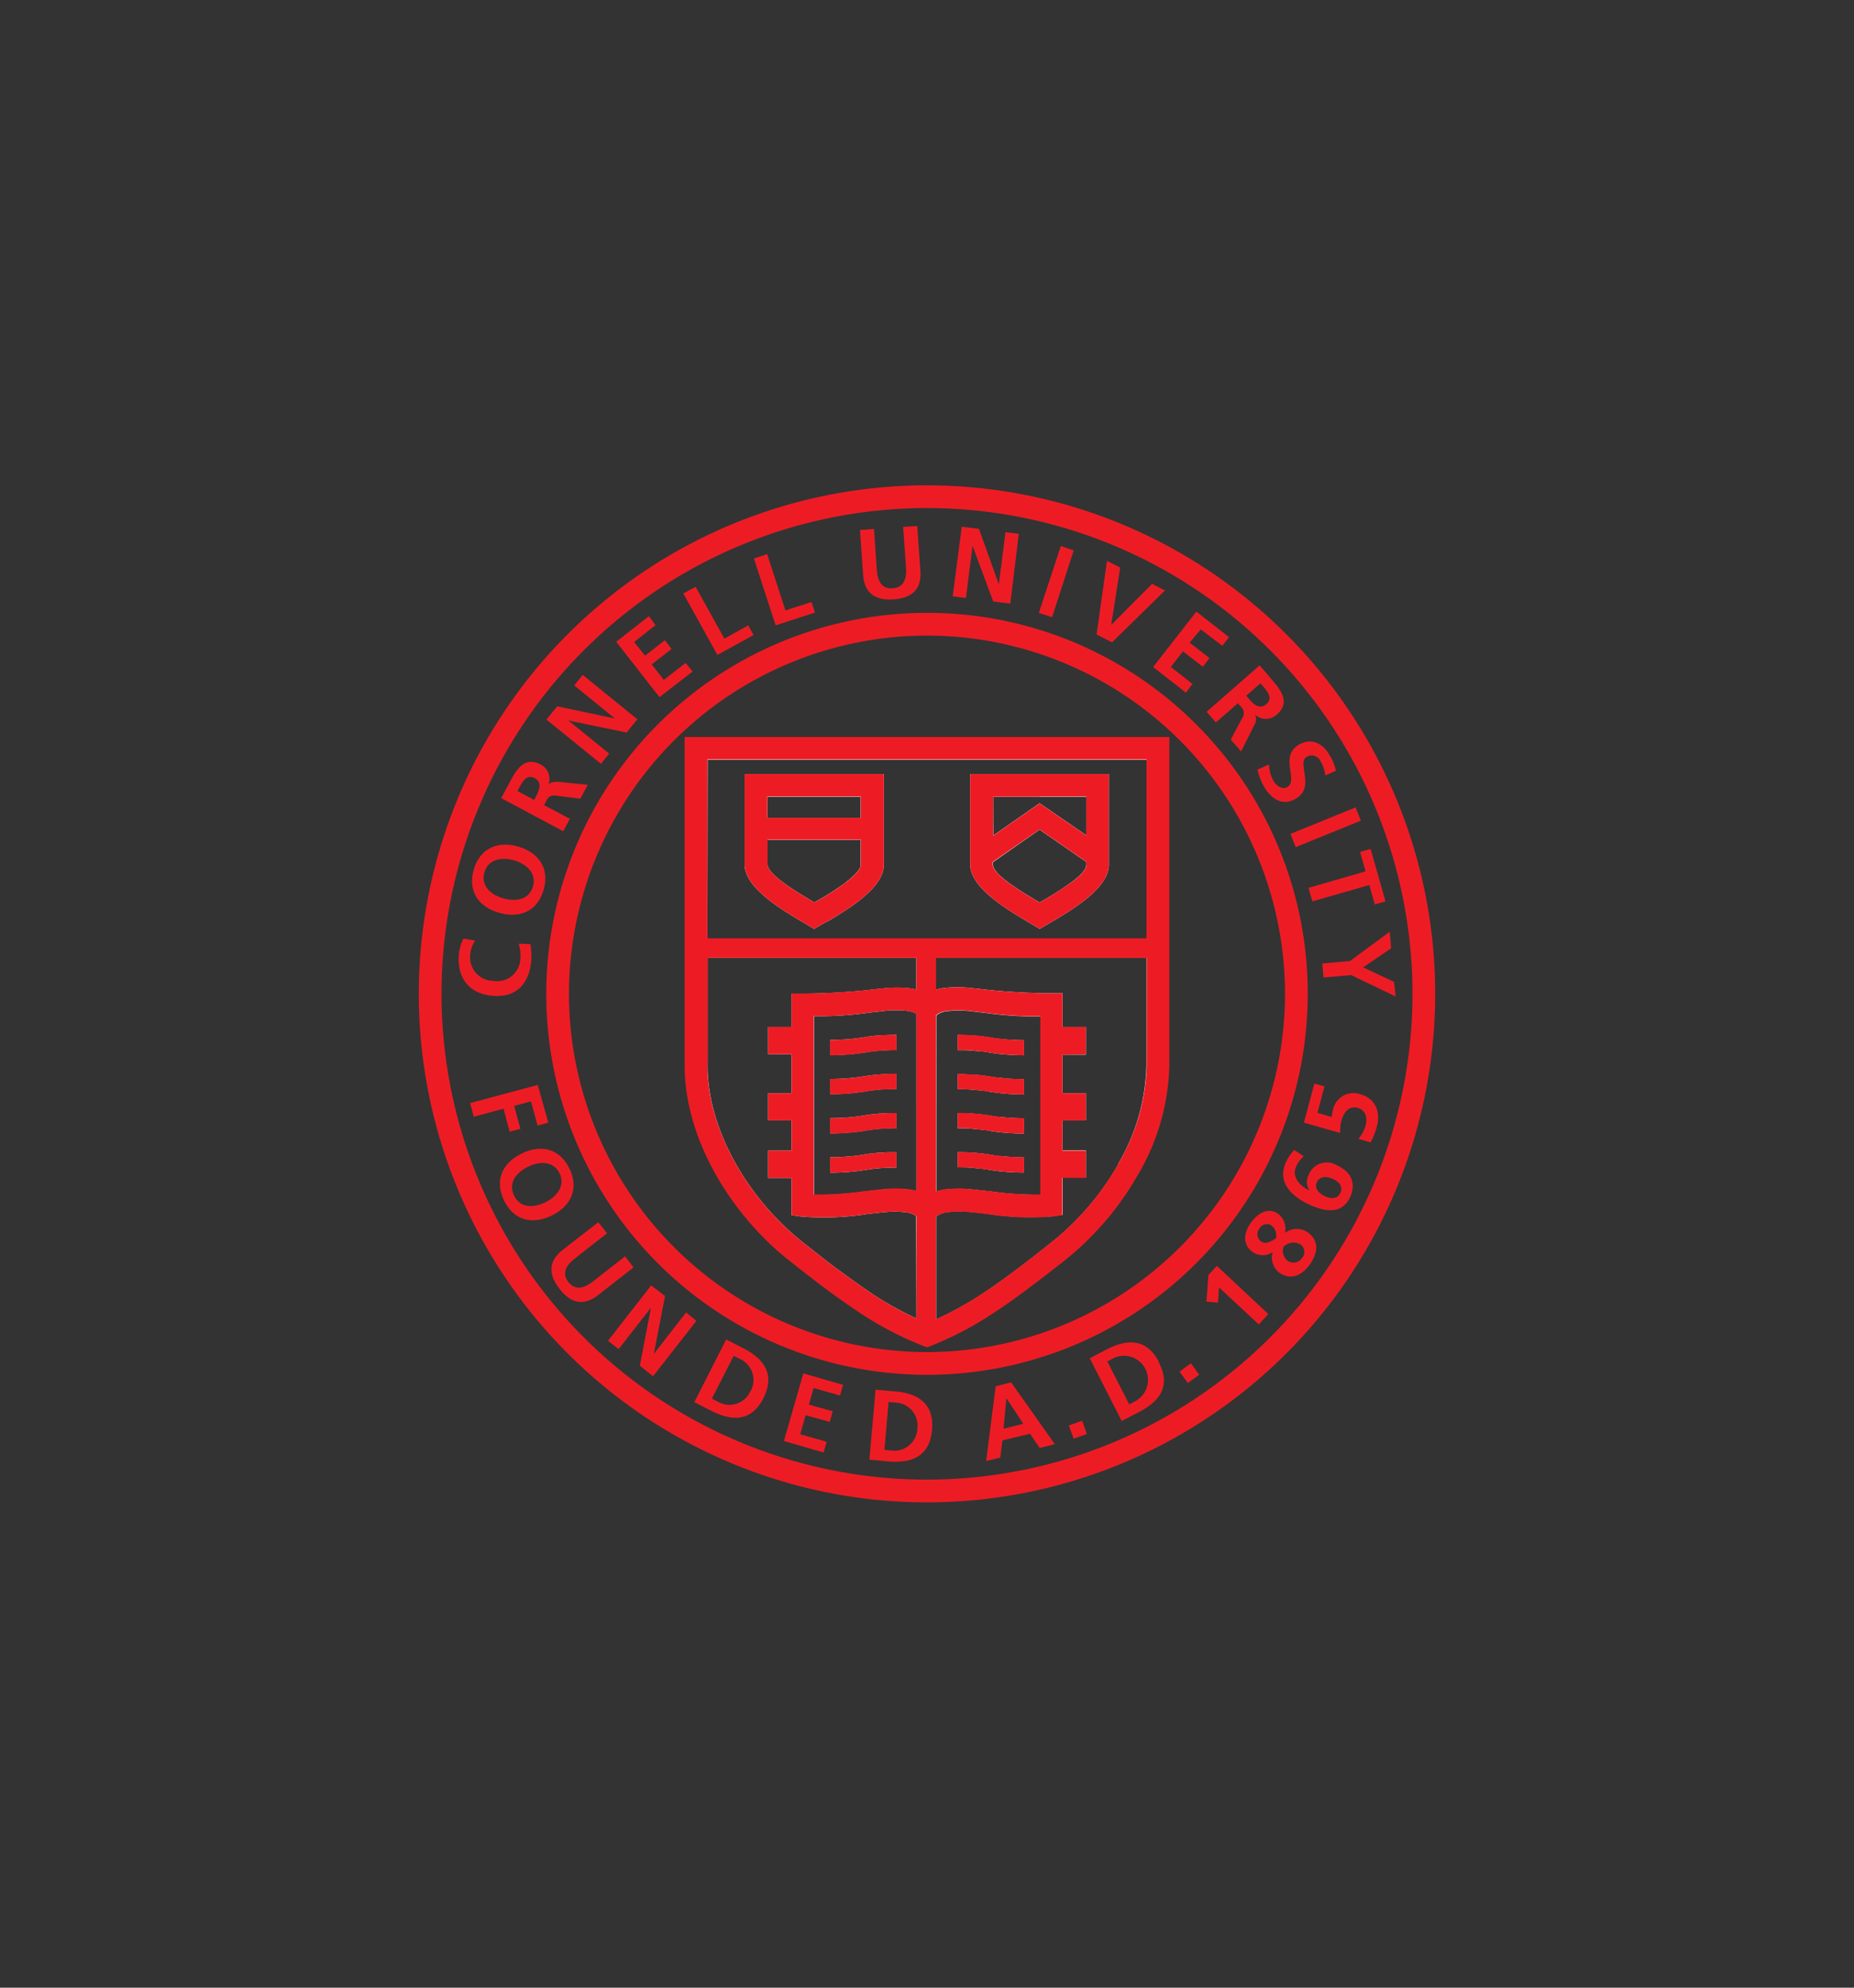
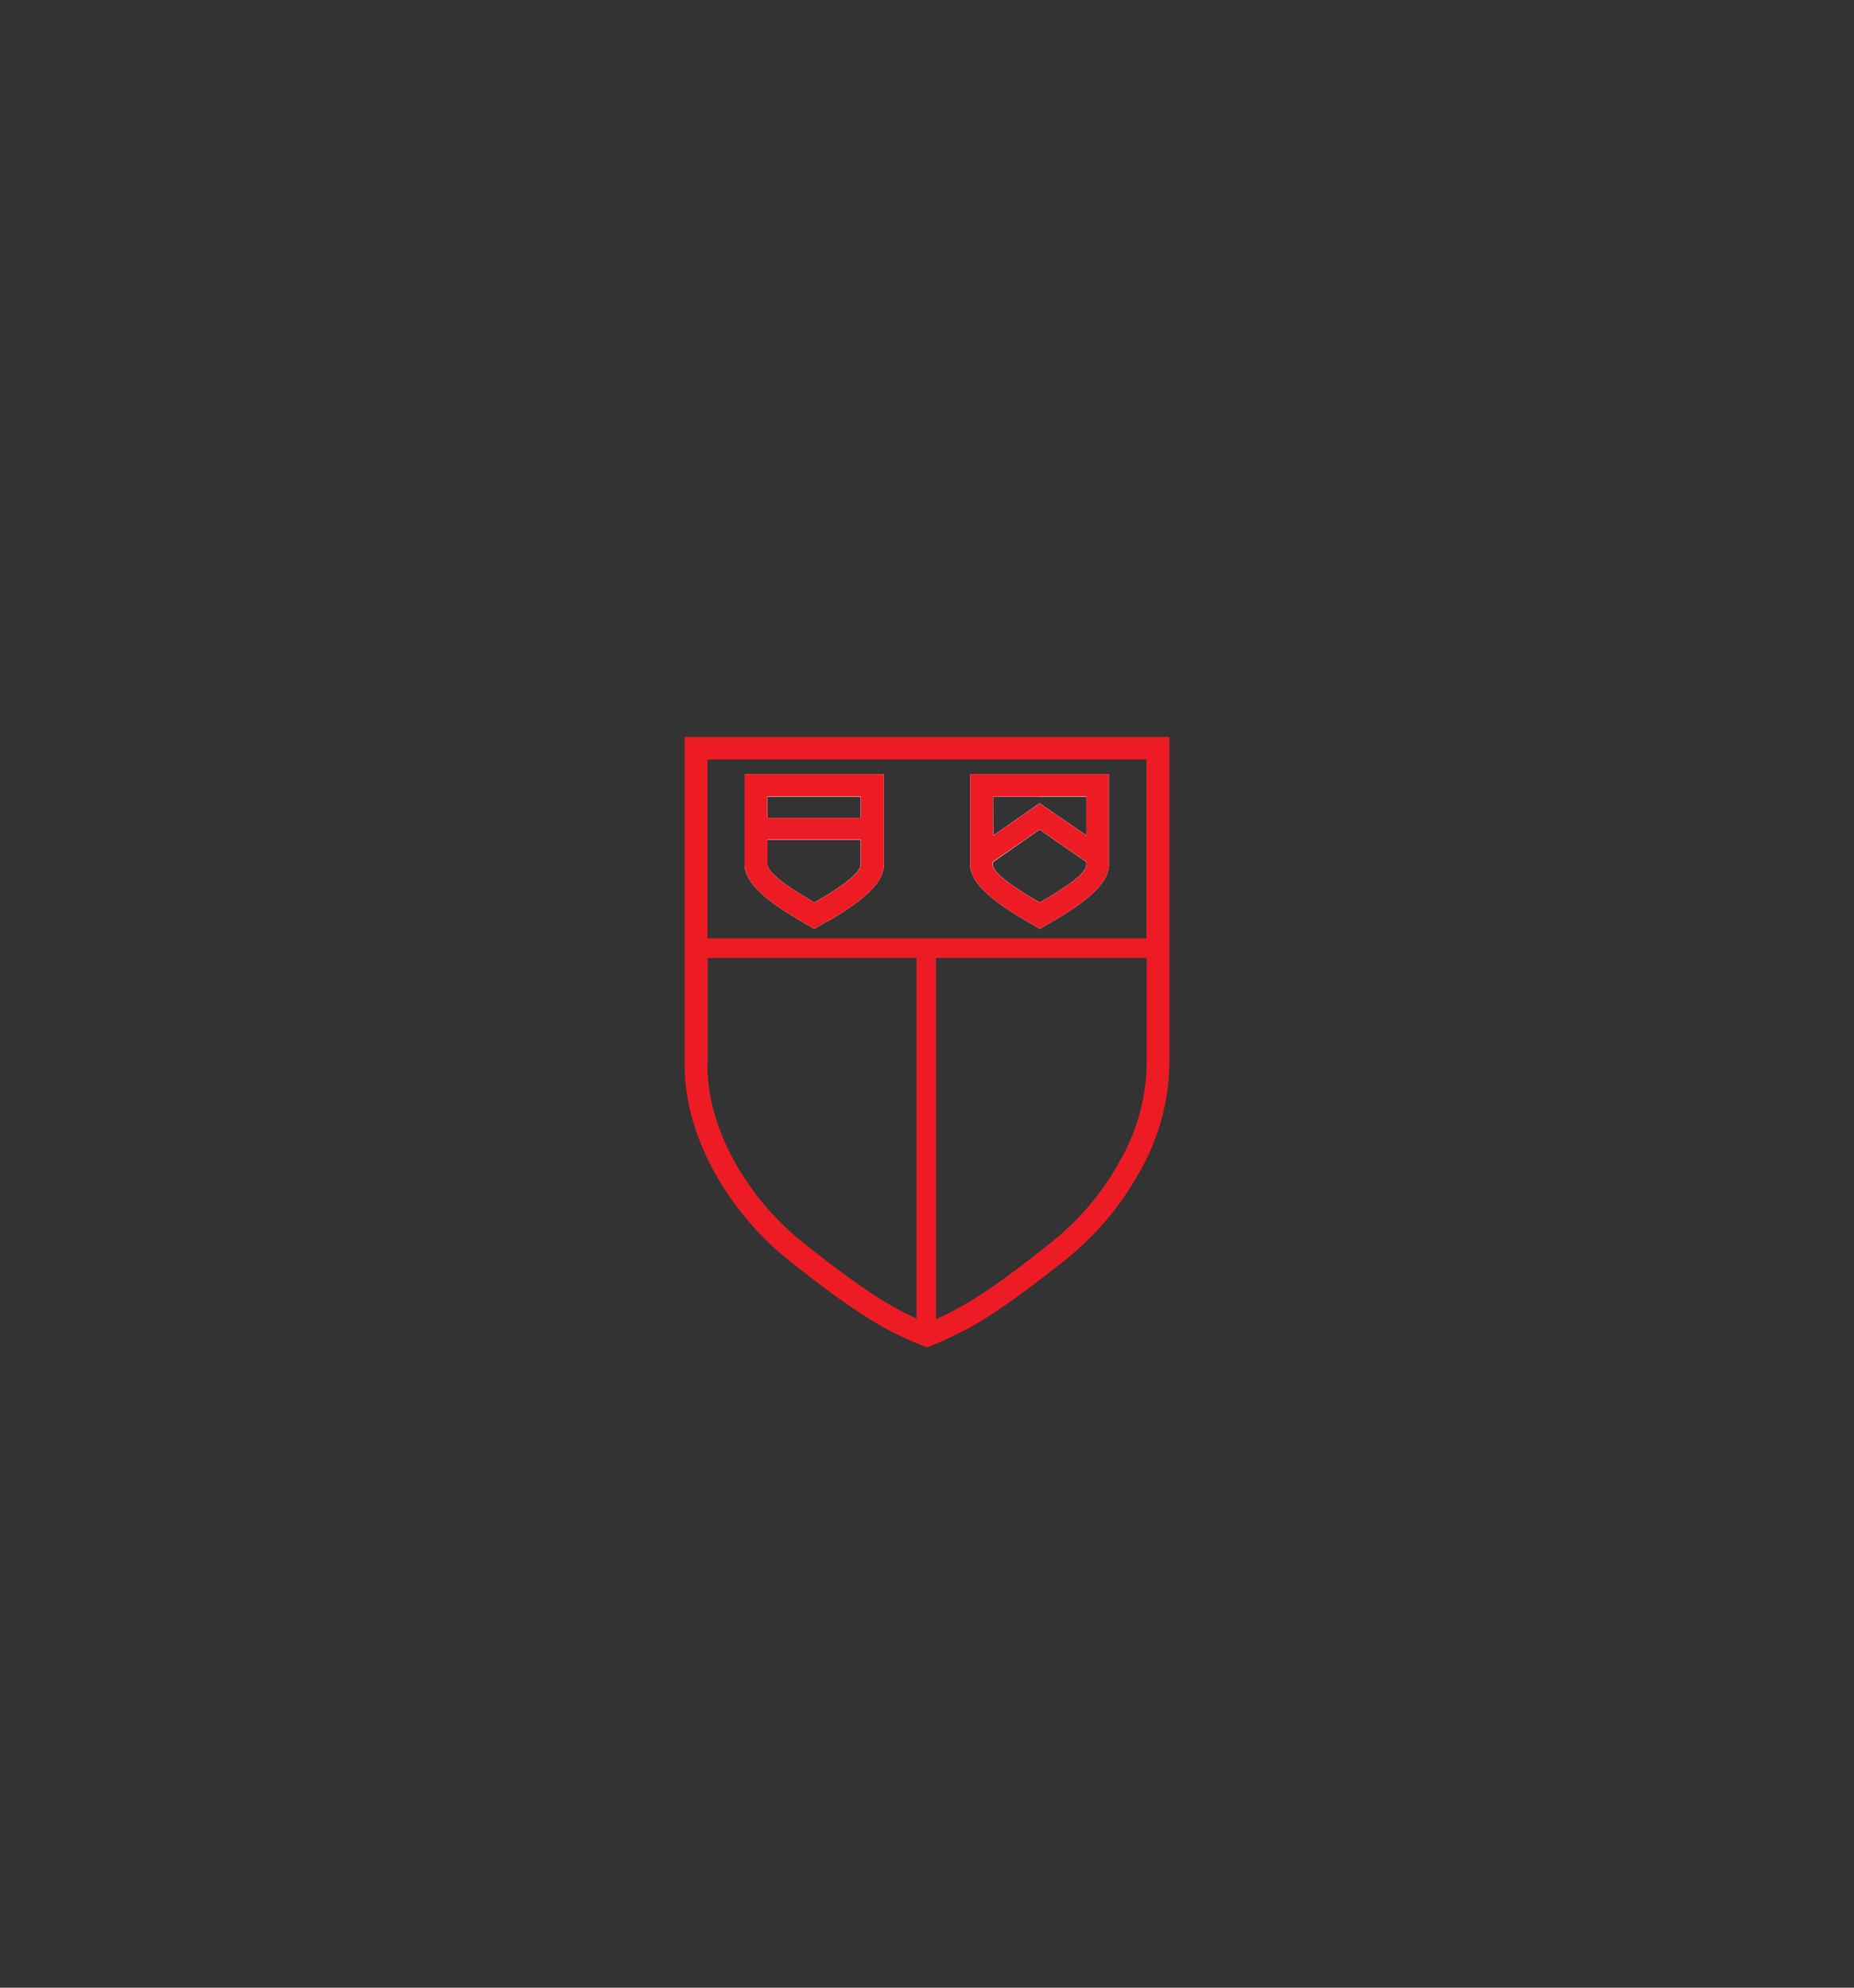
<svg xmlns="http://www.w3.org/2000/svg" id="Layer_1" data-name="Layer 1" viewBox="0 0 280 300">
  <rect x="0" y="0" width="280" height="300" fill="#333333" stroke="none" />
  <defs>
    <style>.cls-1{fill:#ed1c24;}.cls-2{fill:#fff;fill-rule:evenodd;}</style>
  </defs>
  <title>cornell logo</title>
-   <path class="cls-1" d="M197.5,150A57.5,57.5,0,0,0,140,92.5h0A57.5,57.5,0,0,0,82.5,150h0A57.5,57.5,0,0,0,140,207.5h0A57.5,57.5,0,0,0,197.5,150Zm-3.43,0A54.12,54.12,0,0,1,140,204.07h0A54.12,54.12,0,0,1,85.93,150h0A54.12,54.12,0,0,1,140,95.93h0A54.12,54.12,0,0,1,194.07,150h0Zm3.43,0A57.5,57.5,0,0,0,140,92.5h0A57.5,57.5,0,0,0,82.5,150h0A57.5,57.5,0,0,0,140,207.5h0A57.5,57.5,0,0,0,197.5,150Zm-3.43,0A54.12,54.12,0,0,1,140,204.07h0A54.12,54.12,0,0,1,85.93,150h0A54.12,54.12,0,0,1,140,95.93h0A54.12,54.12,0,0,1,194.07,150h0Zm3.43,0A57.5,57.5,0,0,0,140,92.5h0A57.5,57.5,0,0,0,82.5,150h0A57.5,57.5,0,0,0,140,207.5h0A57.5,57.5,0,0,0,197.5,150Zm-3.43,0A54.12,54.12,0,0,1,140,204.07h0A54.12,54.12,0,0,1,85.93,150h0A54.12,54.12,0,0,1,140,95.93h0A54.12,54.12,0,0,1,194.07,150h0Zm3.43,0A57.5,57.5,0,0,0,140,92.5h0A57.5,57.5,0,0,0,82.5,150h0A57.5,57.5,0,0,0,140,207.5h0A57.5,57.5,0,0,0,197.5,150Zm-3.43,0A54.12,54.12,0,0,1,140,204.07h0A54.12,54.12,0,0,1,85.93,150h0A54.12,54.12,0,0,1,140,95.93h0A54.12,54.12,0,0,1,194.07,150h0Zm3.43,0A57.5,57.5,0,0,0,140,92.5h0A57.5,57.5,0,0,0,82.5,150h0A57.5,57.5,0,0,0,140,207.5h0A57.5,57.5,0,0,0,197.5,150Zm-3.43,0A54.12,54.12,0,0,1,140,204.07h0A54.12,54.12,0,0,1,85.93,150h0A54.12,54.12,0,0,1,140,95.93h0A54.12,54.12,0,0,1,194.07,150h0Zm3.43,0A57.5,57.5,0,0,0,140,92.5h0A57.5,57.5,0,0,0,82.5,150h0A57.5,57.5,0,0,0,140,207.5h0A57.5,57.5,0,0,0,197.5,150Zm-3.43,0A54.12,54.12,0,0,1,140,204.07h0A54.12,54.12,0,0,1,85.93,150h0A54.12,54.12,0,0,1,140,95.93h0A54.12,54.12,0,0,1,194.07,150h0Zm3.43,0A57.5,57.5,0,0,0,140,92.5h0A57.5,57.5,0,0,0,82.5,150h0A57.5,57.5,0,0,0,140,207.5h0A57.5,57.5,0,0,0,197.5,150Zm-3.43,0A54.12,54.12,0,0,1,140,204.07h0A54.12,54.12,0,0,1,85.93,150h0A54.12,54.12,0,0,1,140,95.93h0A54.12,54.12,0,0,1,194.07,150h0Zm3.43,0A57.5,57.5,0,0,0,140,92.5h0A57.5,57.5,0,0,0,82.5,150h0A57.5,57.5,0,0,0,140,207.5h0A57.5,57.5,0,0,0,197.5,150Zm-3.43,0A54.12,54.12,0,0,1,140,204.07h0A54.12,54.12,0,0,1,85.93,150h0A54.12,54.12,0,0,1,140,95.93h0A54.12,54.12,0,0,1,194.07,150h0Zm3.43,0A57.5,57.5,0,0,0,140,92.5h0A57.5,57.5,0,0,0,82.5,150h0A57.5,57.5,0,0,0,140,207.5h0A57.5,57.5,0,0,0,197.5,150Zm-3.43,0A54.12,54.12,0,0,1,140,204.07h0A54.12,54.12,0,0,1,85.93,150h0A54.12,54.12,0,0,1,140,95.93h0A54.12,54.12,0,0,1,194.07,150h0Zm3.43,0A57.5,57.5,0,0,0,140,92.5h0A57.5,57.5,0,0,0,82.5,150h0A57.5,57.5,0,0,0,140,207.5h0A57.5,57.5,0,0,0,197.5,150Zm-3.43,0A54.12,54.12,0,0,1,140,204.07h0A54.12,54.12,0,0,1,85.93,150h0A54.12,54.12,0,0,1,140,95.93h0A54.12,54.12,0,0,1,194.07,150h0Zm22.68,0A76.75,76.75,0,0,0,140,73.25h0A76.75,76.75,0,0,0,63.25,150h0A76.75,76.75,0,0,0,140,226.75h0A76.75,76.75,0,0,0,216.75,150h0Zm-3.43,0A73.34,73.34,0,0,1,140,223.32h0A73.34,73.34,0,0,1,66.68,150h0A73.34,73.34,0,0,1,140,76.68h0A73.34,73.34,0,0,1,213.32,150h0Zm-32.66-40.66A57.33,57.33,0,0,0,140,92.5h0A57.5,57.5,0,0,0,82.5,150h0A57.5,57.5,0,0,0,140,207.5h0A57.5,57.5,0,0,0,197.5,150h0A57.33,57.33,0,0,0,180.66,109.34ZM194.07,150A54.12,54.12,0,0,1,140,204.07h0A54.12,54.12,0,0,1,85.93,150h0A54.12,54.12,0,0,1,140,95.93h0A54.12,54.12,0,0,1,194.07,150h0Zm3.43,0A57.5,57.5,0,0,0,140,92.5h0A57.5,57.5,0,0,0,82.5,150h0A57.5,57.5,0,0,0,140,207.5h0A57.5,57.5,0,0,0,197.5,150Zm-3.43,0A54.12,54.12,0,0,1,140,204.07h0A54.12,54.12,0,0,1,85.93,150h0A54.12,54.12,0,0,1,140,95.93h0A54.12,54.12,0,0,1,194.07,150h0Zm3.43,0A57.5,57.5,0,0,0,140,92.5h0A57.5,57.5,0,0,0,82.5,150h0A57.5,57.5,0,0,0,140,207.5h0A57.5,57.5,0,0,0,197.5,150Zm-3.43,0A54.12,54.12,0,0,1,140,204.07h0A54.12,54.12,0,0,1,85.93,150h0A54.12,54.12,0,0,1,140,95.93h0A54.12,54.12,0,0,1,194.07,150h0Zm3.43,0A57.5,57.5,0,0,0,140,92.5h0A57.5,57.5,0,0,0,82.5,150h0A57.5,57.5,0,0,0,140,207.5h0A57.5,57.5,0,0,0,197.5,150Zm-3.43,0A54.12,54.12,0,0,1,140,204.07h0A54.12,54.12,0,0,1,85.93,150h0A54.12,54.12,0,0,1,140,95.93h0A54.12,54.12,0,0,1,194.07,150h0Zm3.43,0A57.5,57.5,0,0,0,140,92.5h0A57.5,57.5,0,0,0,82.5,150h0A57.5,57.5,0,0,0,140,207.5h0A57.5,57.5,0,0,0,197.5,150Zm-3.43,0A54.12,54.12,0,0,1,140,204.07h0A54.12,54.12,0,0,1,85.93,150h0A54.12,54.12,0,0,1,140,95.93h0A54.12,54.12,0,0,1,194.07,150h0Zm3.43,0A57.5,57.5,0,0,0,140,92.5h0A57.5,57.5,0,0,0,82.5,150h0A57.5,57.5,0,0,0,140,207.5h0A57.5,57.5,0,0,0,197.5,150Zm-3.43,0A54.12,54.12,0,0,1,140,204.07h0A54.12,54.12,0,0,1,85.93,150h0A54.12,54.12,0,0,1,140,95.93h0A54.12,54.12,0,0,1,194.07,150h0Zm3.43,0A57.5,57.5,0,0,0,140,92.5h0A57.5,57.5,0,0,0,82.5,150h0A57.5,57.5,0,0,0,140,207.5h0A57.5,57.5,0,0,0,197.5,150Zm-3.43,0A54.12,54.12,0,0,1,140,204.07h0A54.12,54.12,0,0,1,85.93,150h0A54.12,54.12,0,0,1,140,95.93h0A54.12,54.12,0,0,1,194.07,150h0Zm3.43,0A57.5,57.5,0,0,0,140,92.5h0A57.5,57.5,0,0,0,82.5,150h0A57.5,57.5,0,0,0,140,207.5h0A57.5,57.5,0,0,0,197.5,150Zm-3.43,0A54.12,54.12,0,0,1,140,204.07h0A54.12,54.12,0,0,1,85.93,150h0A54.12,54.12,0,0,1,140,95.93h0A54.12,54.12,0,0,1,194.07,150h0Zm3.43,0A57.5,57.5,0,0,0,140,92.5h0A57.5,57.5,0,0,0,82.5,150h0A57.5,57.5,0,0,0,140,207.5h0A57.5,57.5,0,0,0,197.5,150Zm-3.43,0A54.12,54.12,0,0,1,140,204.07h0A54.12,54.12,0,0,1,85.93,150h0A54.12,54.12,0,0,1,140,95.93h0A54.12,54.12,0,0,1,194.07,150h0Z" />
  <path class="cls-2" d="M123,116.82H112.45v13.64c0,3.51,5.49,6.77,8.8,8.73l.83.49.87.52.88-.52.39-.22.25-.15.13-.07.07-.05.06,0,.15-.09.07,0h0l.15-.09c3.34-2,8.38-5.08,8.38-8.5h0V116.82Zm4.73,16.39a47.94,47.94,0,0,1-4.35,2.78l-.38.22c-2.68-1.58-7.08-4.2-7.08-5.75v-3.72H130v3.72h0C130,131.23,129,132.22,127.7,133.21Zm-4.73-13H130v3.22H115.89v-3.22H123Z" />
  <path class="cls-2" d="M157,116.82H146.52v13.64c0,3.51,5.49,6.77,8.81,8.73l.82.49.87.52.88-.52.9-.52,0,0,0,0L159,139h0l0,0h0l.08,0c3.34-2,8.39-5.08,8.39-8.5h0V116.82Zm4.74,16.39a49.37,49.37,0,0,1-4.35,2.78l-.39.22c-2.68-1.58-7.08-4.2-7.08-5.75v-.37L157,125.2l7.07,4.89v.37h0C164.12,131.23,163.11,132.22,161.78,133.21Zm-4.74-13h7.07v5.88L157,121.25,150,126.13v-5.88H157ZM159,139.07h0l0,0Z" />
-   <path class="cls-2" d="M133,156.26a25.89,25.89,0,0,0-2.6.3h0l-.7.12-.71.08a33.92,33.92,0,0,1-3.62.2v2.29a36.29,36.29,0,0,0,3.76-.21l.77-.1.77-.11h0c.85-.14,1.62-.23,2.37-.28s1.49-.07,2.31-.08v-2.29C134.57,156.18,133.81,156.2,133,156.26Zm0,5.9a25.89,25.89,0,0,0-2.6.3h0l-.7.11-.71.08a31.49,31.49,0,0,1-3.62.2v2.29a33.71,33.71,0,0,0,3.76-.21l.77-.1.77-.11h0c.85-.15,1.62-.23,2.37-.29s1.49-.07,2.31-.08v-2.29C134.57,162.08,133.81,162.11,133,162.16Zm0,5.9c-.87.07-1.72.16-2.6.31h0l-.7.11-.71.09a33.9,33.9,0,0,1-3.62.19v2.3c1.25,0,2.52-.08,3.76-.21l.77-.1.77-.12h0c.85-.14,1.62-.23,2.37-.28s1.49-.08,2.31-.09V168C134.57,168,133.81,168,133,168.06Zm0,5.91a25.89,25.89,0,0,0-2.6.3h0l-.7.11-.71.09a33.92,33.92,0,0,1-3.62.2V177a36.29,36.29,0,0,0,3.76-.21l.77-.1.77-.11h0c.85-.14,1.62-.23,2.37-.28s1.49-.07,2.31-.09v-2.28C134.57,173.89,133.81,173.91,133,174Zm0,0a25.89,25.89,0,0,0-2.6.3h0l-.7.11-.71.09a33.92,33.92,0,0,1-3.62.2V177a36.29,36.29,0,0,0,3.76-.21l.77-.1.77-.11h0c.85-.14,1.62-.23,2.37-.28s1.49-.07,2.31-.09v-2.28C134.57,173.89,133.81,173.91,133,174Zm0-5.91c-.87.07-1.72.16-2.6.31h0l-.7.11-.71.09a33.9,33.9,0,0,1-3.62.19v2.3c1.25,0,2.52-.08,3.76-.21l.77-.1.77-.12h0c.85-.14,1.62-.23,2.37-.28s1.49-.08,2.31-.09V168C134.57,168,133.81,168,133,168.06Zm0-5.9a25.89,25.89,0,0,0-2.6.3h0l-.7.11-.71.08a31.49,31.49,0,0,1-3.62.2v2.29a33.71,33.71,0,0,0,3.76-.21l.77-.1.77-.11h0c.85-.15,1.62-.23,2.37-.29s1.49-.07,2.31-.08v-2.29C134.57,162.08,133.81,162.11,133,162.16Zm0-5.9a25.89,25.89,0,0,0-2.6.3h0l-.7.12-.71.08a33.92,33.92,0,0,1-3.62.2v2.29a36.29,36.29,0,0,0,3.76-.21l.77-.1.77-.11h0c.85-.14,1.62-.23,2.37-.28s1.49-.07,2.31-.08v-2.29C134.57,156.18,133.81,156.2,133,156.26Zm0,0a25.89,25.89,0,0,0-2.6.3h0l-.7.12-.71.08a33.92,33.92,0,0,1-3.62.2v2.29a36.29,36.29,0,0,0,3.76-.21l.77-.1.77-.11h0c.85-.14,1.62-.23,2.37-.28s1.49-.07,2.31-.08v-2.29C134.57,156.18,133.81,156.2,133,156.26Zm0,5.9a25.89,25.89,0,0,0-2.6.3h0l-.7.11-.71.08a31.49,31.49,0,0,1-3.62.2v2.29a33.71,33.71,0,0,0,3.76-.21l.77-.1.77-.11h0c.85-.15,1.62-.23,2.37-.29s1.49-.07,2.31-.08v-2.29C134.57,162.08,133.81,162.11,133,162.16Zm0,5.9c-.87.07-1.72.16-2.6.31h0l-.7.11-.71.09a33.9,33.9,0,0,1-3.62.19v2.3c1.25,0,2.52-.08,3.76-.21l.77-.1.77-.12h0c.85-.14,1.62-.23,2.37-.28s1.49-.08,2.31-.09V168C134.57,168,133.81,168,133,168.06Zm0,5.91a25.89,25.89,0,0,0-2.6.3h0l-.7.11-.71.09a33.92,33.92,0,0,1-3.62.2V177a36.29,36.29,0,0,0,3.76-.21l.77-.1.77-.11h0c.85-.14,1.62-.23,2.37-.28s1.49-.07,2.31-.09v-2.28C134.57,173.89,133.81,173.91,133,174Zm18-17.21-.71-.08-.7-.12h0a25.89,25.89,0,0,0-2.6-.3c-.77-.06-1.53-.08-2.35-.09v2.29c.82,0,1.57,0,2.31.08s1.52.14,2.37.28h0l.77.11.77.1a36.29,36.29,0,0,0,3.76.21V157A33.92,33.92,0,0,1,151,156.76Zm0,5.9-.71-.08-.7-.11h0a25.89,25.89,0,0,0-2.6-.3c-.77,0-1.53-.08-2.35-.09v2.29c.82,0,1.57,0,2.31.08s1.52.14,2.37.29h0l.77.11.77.1a33.71,33.71,0,0,0,3.76.21v-2.29A31.49,31.49,0,0,1,151,162.66Zm0,5.91-.71-.09-.7-.11h0c-.88-.15-1.73-.24-2.6-.31s-1.53-.08-2.35-.09v2.29c.82,0,1.57,0,2.31.09s1.52.14,2.37.28h0l.77.12.77.1c1.24.13,2.51.2,3.76.21v-2.3A33.9,33.9,0,0,1,151,168.57Zm0,5.9-.71-.09-.7-.11h0a25.89,25.89,0,0,0-2.6-.3c-.77-.06-1.53-.08-2.35-.09v2.28c.82,0,1.57,0,2.31.09s1.52.14,2.37.28h0l.77.11.77.1a36.29,36.29,0,0,0,3.76.21v-2.29A33.92,33.92,0,0,1,151,174.47Zm0,0-.71-.09-.7-.11h0a25.89,25.89,0,0,0-2.6-.3c-.77-.06-1.53-.08-2.35-.09v2.28c.82,0,1.57,0,2.31.09s1.52.14,2.37.28h0l.77.11.77.1a36.29,36.29,0,0,0,3.76.21v-2.29A33.92,33.92,0,0,1,151,174.47Zm0-5.9-.71-.09-.7-.11h0c-.88-.15-1.73-.24-2.6-.31s-1.53-.08-2.35-.09v2.29c.82,0,1.57,0,2.31.09s1.52.14,2.37.28h0l.77.12.77.1c1.24.13,2.51.2,3.76.21v-2.3A33.9,33.9,0,0,1,151,168.57Zm0-5.91-.71-.08-.7-.11h0a25.89,25.89,0,0,0-2.6-.3c-.77,0-1.53-.08-2.35-.09v2.29c.82,0,1.57,0,2.31.08s1.52.14,2.37.29h0l.77.11.77.1a33.71,33.71,0,0,0,3.76.21v-2.29A31.49,31.49,0,0,1,151,162.66Zm0-5.9-.71-.08-.7-.12h0a25.89,25.89,0,0,0-2.6-.3c-.77-.06-1.53-.08-2.35-.09v2.29c.82,0,1.57,0,2.31.08s1.52.14,2.37.28h0l.77.11.77.1a36.29,36.29,0,0,0,3.76.21V157A33.92,33.92,0,0,1,151,156.76ZM133,174a25.89,25.89,0,0,0-2.6.3h0l-.7.11-.71.09a33.92,33.92,0,0,1-3.62.2V177a36.29,36.29,0,0,0,3.76-.21l.77-.1.77-.11h0c.85-.14,1.62-.23,2.37-.28s1.49-.07,2.31-.09v-2.28C134.57,173.89,133.81,173.91,133,174Zm0-5.91c-.87.07-1.72.16-2.6.31h0l-.7.11-.71.09a33.9,33.9,0,0,1-3.62.19v2.3c1.25,0,2.52-.08,3.76-.21l.77-.1.77-.12h0c.85-.14,1.62-.23,2.37-.28s1.49-.08,2.31-.09V168C134.57,168,133.81,168,133,168.06Zm0-5.9a25.89,25.89,0,0,0-2.6.3h0l-.7.11-.71.08a31.49,31.49,0,0,1-3.62.2v2.29a33.71,33.71,0,0,0,3.76-.21l.77-.1.77-.11h0c.85-.15,1.62-.23,2.37-.29s1.49-.07,2.31-.08v-2.29C134.57,162.08,133.81,162.11,133,162.16Zm0-5.9a25.89,25.89,0,0,0-2.6.3h0l-.7.12-.71.08a33.92,33.92,0,0,1-3.62.2v2.29a36.29,36.29,0,0,0,3.76-.21l.77-.1.77-.11h0c.85-.14,1.62-.23,2.37-.28s1.49-.07,2.31-.08v-2.29C134.57,156.18,133.81,156.2,133,156.26Zm0,0a25.89,25.89,0,0,0-2.6.3h0l-.7.12-.71.08a33.92,33.92,0,0,1-3.62.2v2.29a36.29,36.29,0,0,0,3.76-.21l.77-.1.77-.11h0c.85-.14,1.62-.23,2.37-.28s1.49-.07,2.31-.08v-2.29C134.57,156.18,133.81,156.2,133,156.26Zm0,5.9a25.89,25.89,0,0,0-2.6.3h0l-.7.11-.71.08a31.49,31.49,0,0,1-3.62.2v2.29a33.71,33.71,0,0,0,3.76-.21l.77-.1.77-.11h0c.85-.15,1.62-.23,2.37-.29s1.49-.07,2.31-.08v-2.29C134.57,162.08,133.81,162.11,133,162.16Zm0,5.9c-.87.07-1.72.16-2.6.31h0l-.7.11-.71.09a33.9,33.9,0,0,1-3.62.19v2.3c1.25,0,2.52-.08,3.76-.21l.77-.1.77-.12h0c.85-.14,1.62-.23,2.37-.28s1.49-.08,2.31-.09V168C134.57,168,133.81,168,133,168.06Zm0,5.91a25.89,25.89,0,0,0-2.6.3h0l-.7.11-.71.09a33.92,33.92,0,0,1-3.62.2V177a36.29,36.29,0,0,0,3.76-.21l.77-.1.77-.11h0c.85-.14,1.62-.23,2.37-.28s1.49-.07,2.31-.09v-2.28C134.57,173.89,133.81,173.91,133,174Zm18-17.21-.71-.08-.7-.12h0a25.89,25.89,0,0,0-2.6-.3c-.77-.06-1.53-.08-2.35-.09v2.29c.82,0,1.57,0,2.31.08s1.52.14,2.37.28h0l.77.11.77.1a36.29,36.29,0,0,0,3.76.21V157A33.92,33.92,0,0,1,151,156.76Zm0,5.9-.71-.08-.7-.11h0a25.89,25.89,0,0,0-2.6-.3c-.77,0-1.53-.08-2.35-.09v2.29c.82,0,1.57,0,2.31.08s1.52.14,2.37.29h0l.77.11.77.1a33.71,33.71,0,0,0,3.76.21v-2.29A31.49,31.49,0,0,1,151,162.66Zm0,5.91-.71-.09-.7-.11h0c-.88-.15-1.73-.24-2.6-.31s-1.53-.08-2.35-.09v2.29c.82,0,1.57,0,2.31.09s1.52.14,2.37.28h0l.77.12.77.1c1.24.13,2.51.2,3.76.21v-2.3A33.9,33.9,0,0,1,151,168.57Zm0,5.9-.71-.09-.7-.11h0a25.89,25.89,0,0,0-2.6-.3c-.77-.06-1.53-.08-2.35-.09v2.28c.82,0,1.57,0,2.31.09s1.52.14,2.37.28h0l.77.11.77.1a36.29,36.29,0,0,0,3.76.21v-2.29A33.92,33.92,0,0,1,151,174.47Zm-.71-.09-.7-.11h0a25.89,25.89,0,0,0-2.6-.3c-.77-.06-1.53-.08-2.35-.09v2.28c.82,0,1.57,0,2.31.09s1.52.14,2.37.28h0l.77.11.77.1a36.29,36.29,0,0,0,3.76.21v-2.29a33.92,33.92,0,0,1-3.62-.2Zm0-5.9-.7-.11h0c-.88-.15-1.73-.24-2.6-.31s-1.53-.08-2.35-.09v2.29c.82,0,1.57,0,2.31.09s1.52.14,2.37.28h0l.77.12.77.1c1.24.13,2.51.2,3.76.21v-2.3a33.9,33.9,0,0,1-3.62-.19Zm0-5.9-.7-.11h0a25.89,25.89,0,0,0-2.6-.3c-.77,0-1.53-.08-2.35-.09v2.29c.82,0,1.57,0,2.31.08s1.52.14,2.37.29h0l.77.11.77.1a33.71,33.71,0,0,0,3.76.21v-2.29a31.49,31.49,0,0,1-3.62-.2Zm.71-5.82-.71-.08-.7-.12h0a25.89,25.89,0,0,0-2.6-.3c-.77-.06-1.53-.08-2.35-.09v2.29c.82,0,1.57,0,2.31.08s1.52.14,2.37.28h0l.77.11.77.1a36.29,36.29,0,0,0,3.76.21V157A33.92,33.92,0,0,1,151,156.76Zm-20.55,17.51h0l-.7.11-.71.09a33.92,33.92,0,0,1-3.62.2V177a36.29,36.29,0,0,0,3.76-.21l.77-.1.77-.11h0c.85-.14,1.62-.23,2.37-.28s1.49-.07,2.31-.09v-2.28c-.82,0-1.58,0-2.35.09A25.89,25.89,0,0,0,130.44,174.27Zm0-5.9h0l-.7.11-.71.09a33.9,33.9,0,0,1-3.62.19v2.3c1.25,0,2.52-.08,3.76-.21l.77-.1.77-.12h0c.85-.14,1.62-.23,2.37-.28s1.49-.08,2.31-.09V168c-.82,0-1.58,0-2.35.09S131.32,168.22,130.44,168.37Zm0-5.91h0l-.7.11-.71.08a31.49,31.49,0,0,1-3.62.2v2.29a33.71,33.71,0,0,0,3.76-.21l.77-.1.77-.11h0c.85-.15,1.62-.23,2.37-.29s1.49-.07,2.31-.08v-2.29c-.82,0-1.58,0-2.35.09A25.89,25.89,0,0,0,130.44,162.46Zm2.6-6.2a25.89,25.89,0,0,0-2.6.3h0l-.7.12-.71.08a33.92,33.92,0,0,1-3.62.2v2.29a36.29,36.29,0,0,0,3.76-.21l.77-.1.77-.11h0c.85-.14,1.62-.23,2.37-.28s1.49-.07,2.31-.08v-2.29C134.57,156.18,133.81,156.2,133,156.26Zm7-43.36h0l-34.87,0v47.86c0,10.83,7,21.72,15.12,28.09s13,10,19.75,12.62h0c6.72-2.64,11.66-6.25,19.75-12.62s15.12-17.26,15.12-28.09V113Zm-33.17,1.76,33.15,0h0l33.15,0v27H106.84Zm31.53,65.09c-.27-.08-.57-.14-.87-.2a18,18,0,0,0-4.56,0l-2.42.26a49.06,49.06,0,0,1-7.63.5V153.37a53.6,53.6,0,0,0,8.17-.51l2.36-.27a15.06,15.06,0,0,1,3.71,0,3.47,3.47,0,0,1,1.24.42Zm3-26.51a2.92,2.92,0,0,1,1.53-.64,15.06,15.06,0,0,1,3.71,0l2.36.27a53.6,53.6,0,0,0,8.17.51v26.91a49.06,49.06,0,0,1-7.63-.5l-2.42-.26a18,18,0,0,0-4.56,0,9.36,9.36,0,0,0-1.16.29Zm-3,45.73a49.85,49.85,0,0,1-6.8-3.79c-1.49-1-3-2.1-4.74-3.36s-3.5-2.68-5.53-4.27a37.79,37.79,0,0,1-3.17-2.8,41.89,41.89,0,0,1-3-3.25c-4.83-5.87-8.31-13.32-8.31-20.69V144.58h31.53v4.78a7,7,0,0,0-.69-.15,18,18,0,0,0-4.56,0c-.91.08-1.64.17-2.42.26a98.91,98.91,0,0,1-11.16.5V155H116v4.11h3.54V165H116v4.11h3.54v4.55H116v4.12h3.54v5.62l1.45.21h0a42.09,42.09,0,0,0,9.89-.36c.91-.11,1.79-.21,2.35-.26a15.14,15.14,0,0,1,3.71,0,3,3,0,0,1,1.42.55Zm30.49-23.29c-.44.78-.9,1.53-1.37,2.24a41.17,41.17,0,0,1-8.8,9.63c-4,3.18-7.27,5.66-10.26,7.63a50.17,50.17,0,0,1-7.09,3.93V183.63a3.36,3.36,0,0,1,1.71-.69,15.14,15.14,0,0,1,3.71,0c.56.05,1.44.15,2.35.26a42.09,42.09,0,0,0,9.89.36h0l1.45-.21v-5.62H164v-4.12h-3.54v-4.55H164V165h-3.54v-5.81H164V155h-3.54v-5.09a98.91,98.91,0,0,1-11.16-.5c-.78-.09-1.51-.18-2.42-.26a18,18,0,0,0-4.56,0,7,7,0,0,0-1,.23v-4.86h31.82v16.23h0A30.52,30.52,0,0,1,168.86,175.68Zm-19.57.85h0l.77.11.77.1a36.29,36.29,0,0,0,3.76.21v-2.29a33.92,33.92,0,0,1-3.62-.2l-.71-.09-.7-.11h0a25.89,25.89,0,0,0-2.6-.3c-.77-.06-1.53-.08-2.35-.09v2.28c.82,0,1.57,0,2.31.09S148.44,176.39,149.29,176.53Zm0-5.9h0l.77.12.77.1c1.24.13,2.51.2,3.76.21v-2.3a33.9,33.9,0,0,1-3.62-.19l-.71-.09-.7-.11h0c-.88-.15-1.73-.24-2.6-.31s-1.53-.08-2.35-.09v2.29c.82,0,1.57,0,2.31.09S148.44,170.49,149.29,170.63Zm0-5.9h0l.77.11.77.1a33.71,33.71,0,0,0,3.76.21v-2.29a31.49,31.49,0,0,1-3.62-.2l-.71-.08-.7-.11h0a25.89,25.89,0,0,0-2.6-.3c-.77,0-1.53-.08-2.35-.09v2.29c.82,0,1.57,0,2.31.08S148.44,164.58,149.29,164.73Zm0-5.91h0l.77.11.77.1a36.29,36.29,0,0,0,3.76.21V157a33.92,33.92,0,0,1-3.62-.2l-.71-.08-.7-.12h0a25.89,25.89,0,0,0-2.6-.3c-.77-.06-1.53-.08-2.35-.09v2.29c.82,0,1.57,0,2.31.08S148.44,158.68,149.29,158.82Zm-18.85,15.45h0l-.7.11-.71.09a33.92,33.92,0,0,1-3.62.2V177a36.29,36.29,0,0,0,3.76-.21l.77-.1.77-.11h0c.85-.14,1.62-.23,2.37-.28s1.49-.07,2.31-.09v-2.28c-.82,0-1.58,0-2.35.09A25.89,25.89,0,0,0,130.44,174.27Zm0-5.9h0l-.7.11-.71.09a33.9,33.9,0,0,1-3.62.19v2.3c1.25,0,2.52-.08,3.76-.21l.77-.1.77-.12h0c.85-.14,1.62-.23,2.37-.28s1.49-.08,2.31-.09V168c-.82,0-1.58,0-2.35.09S131.32,168.22,130.44,168.37Zm0-5.91h0l-.7.11-.71.08a31.49,31.49,0,0,1-3.62.2v2.29a33.71,33.71,0,0,0,3.76-.21l.77-.1.77-.11h0c.85-.15,1.62-.23,2.37-.29s1.49-.07,2.31-.08v-2.29c-.82,0-1.58,0-2.35.09A25.89,25.89,0,0,0,130.44,162.46Zm0-5.9h0l-.7.12-.71.08a33.92,33.92,0,0,1-3.62.2v2.29a36.29,36.29,0,0,0,3.76-.21l.77-.1.77-.11h0c.85-.14,1.62-.23,2.37-.28s1.49-.07,2.31-.08v-2.29c-.82,0-1.58,0-2.35.09A25.89,25.89,0,0,0,130.44,156.56Zm2.6-.3a25.89,25.89,0,0,0-2.6.3h0l-.7.12-.71.08a33.92,33.92,0,0,1-3.62.2v2.29a36.29,36.29,0,0,0,3.76-.21l.77-.1.77-.11h0c.85-.14,1.62-.23,2.37-.28s1.49-.07,2.31-.08v-2.29C134.57,156.18,133.81,156.2,133,156.26Zm0,5.9a25.89,25.89,0,0,0-2.6.3h0l-.7.11-.71.08a31.49,31.49,0,0,1-3.62.2v2.29a33.71,33.71,0,0,0,3.76-.21l.77-.1.77-.11h0c.85-.15,1.62-.23,2.37-.29s1.49-.07,2.31-.08v-2.29C134.57,162.08,133.81,162.11,133,162.16Zm0,5.9c-.87.07-1.72.16-2.6.31h0l-.7.11-.71.09a33.9,33.9,0,0,1-3.62.19v2.3c1.25,0,2.52-.08,3.76-.21l.77-.1.77-.12h0c.85-.14,1.62-.23,2.37-.28s1.49-.08,2.31-.09V168C134.57,168,133.81,168,133,168.06Zm0,5.91a25.89,25.89,0,0,0-2.6.3h0l-.7.11-.71.09a33.92,33.92,0,0,1-3.62.2V177a36.29,36.29,0,0,0,3.76-.21l.77-.1.77-.11h0c.85-.14,1.62-.23,2.37-.28s1.49-.07,2.31-.09v-2.28C134.57,173.89,133.81,173.91,133,174Zm18-17.21-.71-.08-.7-.12h0a25.89,25.89,0,0,0-2.6-.3c-.77-.06-1.53-.08-2.35-.09v2.29c.82,0,1.57,0,2.31.08s1.52.14,2.37.28h0l.77.11.77.1a36.29,36.29,0,0,0,3.76.21V157A33.92,33.92,0,0,1,151,156.76Zm0,5.9-.71-.08-.7-.11h0a25.89,25.89,0,0,0-2.6-.3c-.77,0-1.53-.08-2.35-.09v2.29c.82,0,1.57,0,2.31.08s1.52.14,2.37.29h0l.77.11.77.1a33.71,33.71,0,0,0,3.76.21v-2.29A31.49,31.49,0,0,1,151,162.66Zm0,5.91-.71-.09-.7-.11h0c-.88-.15-1.73-.24-2.6-.31s-1.53-.08-2.35-.09v2.29c.82,0,1.57,0,2.31.09s1.52.14,2.37.28h0l.77.12.77.1c1.24.13,2.51.2,3.76.21v-2.3A33.9,33.9,0,0,1,151,168.57Zm0,5.9-.71-.09-.7-.11h0a25.89,25.89,0,0,0-2.6-.3c-.77-.06-1.53-.08-2.35-.09v2.28c.82,0,1.57,0,2.31.09s1.52.14,2.37.28h0l.77.11.77.1a36.29,36.29,0,0,0,3.76.21v-2.29A33.92,33.92,0,0,1,151,174.47Zm0,0-.71-.09-.7-.11h0a25.89,25.89,0,0,0-2.6-.3c-.77-.06-1.53-.08-2.35-.09v2.28c.82,0,1.57,0,2.31.09s1.52.14,2.37.28h0l.77.11.77.1a36.29,36.29,0,0,0,3.76.21v-2.29A33.92,33.92,0,0,1,151,174.47Zm0-5.9-.71-.09-.7-.11h0c-.88-.15-1.73-.24-2.6-.31s-1.53-.08-2.35-.09v2.29c.82,0,1.57,0,2.31.09s1.52.14,2.37.28h0l.77.12.77.1c1.24.13,2.51.2,3.76.21v-2.3A33.9,33.9,0,0,1,151,168.57Zm0-5.91-.71-.08-.7-.11h0a25.89,25.89,0,0,0-2.6-.3c-.77,0-1.53-.08-2.35-.09v2.29c.82,0,1.57,0,2.31.08s1.52.14,2.37.29h0l.77.11.77.1a33.71,33.71,0,0,0,3.76.21v-2.29A31.49,31.49,0,0,1,151,162.66Zm0-5.9-.71-.08-.7-.12h0a25.89,25.89,0,0,0-2.6-.3c-.77-.06-1.53-.08-2.35-.09v2.29c.82,0,1.57,0,2.31.08s1.52.14,2.37.28h0l.77.11.77.1a36.29,36.29,0,0,0,3.76.21V157A33.92,33.92,0,0,1,151,156.76ZM133,174a25.89,25.89,0,0,0-2.6.3h0l-.7.11-.71.09a33.92,33.92,0,0,1-3.62.2V177a36.29,36.29,0,0,0,3.76-.21l.77-.1.77-.11h0c.85-.14,1.62-.23,2.37-.28s1.49-.07,2.31-.09v-2.28C134.57,173.89,133.81,173.91,133,174Zm0-5.91c-.87.07-1.72.16-2.6.31h0l-.7.11-.71.09a33.9,33.9,0,0,1-3.62.19v2.3c1.25,0,2.52-.08,3.76-.21l.77-.1.77-.12h0c.85-.14,1.62-.23,2.37-.28s1.49-.08,2.31-.09V168C134.57,168,133.81,168,133,168.06Zm0-5.9a25.89,25.89,0,0,0-2.6.3h0l-.7.11-.71.08a31.49,31.49,0,0,1-3.62.2v2.29a33.71,33.71,0,0,0,3.76-.21l.77-.1.77-.11h0c.85-.15,1.62-.23,2.37-.29s1.49-.07,2.31-.08v-2.29C134.57,162.08,133.81,162.11,133,162.16Zm0-5.9a25.89,25.89,0,0,0-2.6.3h0l-.7.12-.71.08a33.92,33.92,0,0,1-3.62.2v2.29a36.29,36.29,0,0,0,3.76-.21l.77-.1.77-.11h0c.85-.14,1.62-.23,2.37-.28s1.49-.07,2.31-.08v-2.29C134.57,156.18,133.81,156.2,133,156.26Zm0,0a25.89,25.89,0,0,0-2.6.3h0l-.7.12-.71.08a33.92,33.92,0,0,1-3.62.2v2.29a36.29,36.29,0,0,0,3.76-.21l.77-.1.77-.11h0c.85-.14,1.62-.23,2.37-.28s1.49-.07,2.31-.08v-2.29C134.57,156.18,133.81,156.2,133,156.26Zm0,5.9a25.89,25.89,0,0,0-2.6.3h0l-.7.11-.71.08a31.49,31.49,0,0,1-3.62.2v2.29a33.71,33.71,0,0,0,3.76-.21l.77-.1.77-.11h0c.85-.15,1.62-.23,2.37-.29s1.49-.07,2.31-.08v-2.29C134.57,162.08,133.81,162.11,133,162.16Zm0,5.9c-.87.07-1.72.16-2.6.31h0l-.7.11-.71.09a33.9,33.9,0,0,1-3.62.19v2.3c1.25,0,2.52-.08,3.76-.21l.77-.1.77-.12h0c.85-.14,1.62-.23,2.37-.28s1.49-.08,2.31-.09V168C134.57,168,133.81,168,133,168.06Zm0,5.91a25.89,25.89,0,0,0-2.6.3h0l-.7.11-.71.09a33.92,33.92,0,0,1-3.62.2V177a36.29,36.29,0,0,0,3.76-.21l.77-.1.77-.11h0c.85-.14,1.62-.23,2.37-.28s1.49-.07,2.31-.09v-2.28C134.57,173.89,133.81,173.91,133,174Zm18-17.21-.71-.08-.7-.12h0a25.89,25.89,0,0,0-2.6-.3c-.77-.06-1.53-.08-2.35-.09v2.29c.82,0,1.57,0,2.31.08s1.52.14,2.37.28h0l.77.11.77.1a36.29,36.29,0,0,0,3.76.21V157A33.92,33.92,0,0,1,151,156.76Zm0,5.9-.71-.08-.7-.11h0a25.89,25.89,0,0,0-2.6-.3c-.77,0-1.53-.08-2.35-.09v2.29c.82,0,1.57,0,2.31.08s1.52.14,2.37.29h0l.77.11.77.1a33.71,33.71,0,0,0,3.76.21v-2.29A31.49,31.49,0,0,1,151,162.66Zm0,5.91-.71-.09-.7-.11h0c-.88-.15-1.73-.24-2.6-.31s-1.53-.08-2.35-.09v2.29c.82,0,1.57,0,2.31.09s1.52.14,2.37.28h0l.77.12.77.1c1.24.13,2.51.2,3.76.21v-2.3A33.9,33.9,0,0,1,151,168.57Zm0,5.9-.71-.09-.7-.11h0a25.89,25.89,0,0,0-2.6-.3c-.77-.06-1.53-.08-2.35-.09v2.28c.82,0,1.57,0,2.31.09s1.52.14,2.37.28h0l.77.11.77.1a36.29,36.29,0,0,0,3.76.21v-2.29A33.92,33.92,0,0,1,151,174.47Zm0,0-.71-.09-.7-.11h0a25.89,25.89,0,0,0-2.6-.3c-.77-.06-1.53-.08-2.35-.09v2.28c.82,0,1.57,0,2.31.09s1.52.14,2.37.28h0l.77.11.77.1a36.29,36.29,0,0,0,3.76.21v-2.29A33.92,33.92,0,0,1,151,174.47Zm0-5.9-.71-.09-.7-.11h0c-.88-.15-1.73-.24-2.6-.31s-1.53-.08-2.35-.09v2.29c.82,0,1.57,0,2.31.09s1.52.14,2.37.28h0l.77.12.77.1c1.24.13,2.51.2,3.76.21v-2.3A33.9,33.9,0,0,1,151,168.57Zm0-5.91-.71-.08-.7-.11h0a25.89,25.89,0,0,0-2.6-.3c-.77,0-1.53-.08-2.35-.09v2.29c.82,0,1.57,0,2.31.08s1.52.14,2.37.29h0l.77.11.77.1a33.71,33.71,0,0,0,3.76.21v-2.29A31.49,31.49,0,0,1,151,162.66Zm0-5.9-.71-.08-.7-.12h0a25.89,25.89,0,0,0-2.6-.3c-.77-.06-1.53-.08-2.35-.09v2.29c.82,0,1.57,0,2.31.08s1.52.14,2.37.28h0l.77.11.77.1a36.29,36.29,0,0,0,3.76.21V157A33.92,33.92,0,0,1,151,156.76ZM133,174a25.89,25.89,0,0,0-2.6.3h0l-.7.11-.71.09a33.92,33.92,0,0,1-3.62.2V177a36.29,36.29,0,0,0,3.76-.21l.77-.1.77-.11h0c.85-.14,1.62-.23,2.37-.28s1.49-.07,2.31-.09v-2.28C134.57,173.89,133.81,173.91,133,174Zm0-5.91c-.87.07-1.72.16-2.6.31h0l-.7.11-.71.09a33.9,33.9,0,0,1-3.62.19v2.3c1.25,0,2.52-.08,3.76-.21l.77-.1.77-.12h0c.85-.14,1.62-.23,2.37-.28s1.49-.08,2.31-.09V168C134.57,168,133.81,168,133,168.06Zm0-5.9a25.89,25.89,0,0,0-2.6.3h0l-.7.11-.71.08a31.49,31.49,0,0,1-3.62.2v2.29a33.71,33.71,0,0,0,3.76-.21l.77-.1.77-.11h0c.85-.15,1.62-.23,2.37-.29s1.49-.07,2.31-.08v-2.29C134.57,162.08,133.81,162.11,133,162.16Zm0-5.9a25.89,25.89,0,0,0-2.6.3h0l-.7.12-.71.08a33.92,33.92,0,0,1-3.62.2v2.29a36.29,36.29,0,0,0,3.76-.21l.77-.1.77-.11h0c.85-.14,1.62-.23,2.37-.28s1.49-.07,2.31-.08v-2.29C134.57,156.18,133.81,156.2,133,156.26Z" />
  <path class="cls-1" d="M174.88,111.24l-34.87,0h0l-34.87,0H103.4v49.57c0,8.22,3.81,16.44,9.1,22.87a45.45,45.45,0,0,0,3.22,3.52,42,42,0,0,0,3.46,3.05h0c4,3.18,7.33,5.69,10.51,7.78A50.33,50.33,0,0,0,140,203.36,51.08,51.08,0,0,0,150.31,198c3.18-2.09,6.46-4.6,10.51-7.78a45.12,45.12,0,0,0,9.54-10.46c.53-.81,1-1.62,1.49-2.43a34,34,0,0,0,4.75-16.56h0V111.24Zm-6,64.44c-.44.78-.9,1.53-1.37,2.24a41.17,41.17,0,0,1-8.8,9.63c-4,3.18-7.27,5.66-10.26,7.63a50.17,50.17,0,0,1-7.09,3.93V144.58h31.82v16.23h0A30.52,30.52,0,0,1,168.86,175.68Zm-62-14.87V144.58h31.53V199a49.85,49.85,0,0,1-6.8-3.79c-1.49-1-3-2.1-4.74-3.36s-3.5-2.68-5.53-4.27a37.79,37.79,0,0,1-3.17-2.8,41.89,41.89,0,0,1-3-3.25C110.32,175.63,106.84,168.18,106.84,160.81ZM140,114.62h0l33.15,0v27H106.84v-27l33.15,0h0Z" />
-   <path class="cls-1" d="M133,156.26a25.89,25.89,0,0,0-2.6.3h0l-.7.12-.71.08a33.92,33.92,0,0,1-3.62.2v2.29a36.29,36.29,0,0,0,3.76-.21l.77-.1.77-.11h0c.85-.14,1.62-.23,2.37-.28s1.49-.07,2.31-.08v-2.29C134.57,156.18,133.81,156.2,133,156.26Zm0,5.9a25.89,25.89,0,0,0-2.6.3h0l-.7.11-.71.08a31.49,31.49,0,0,1-3.62.2v2.29a33.71,33.71,0,0,0,3.76-.21l.77-.1.77-.11h0c.85-.15,1.62-.23,2.37-.29s1.49-.07,2.31-.08v-2.29C134.57,162.08,133.81,162.11,133,162.16Zm0,5.9c-.87.07-1.72.16-2.6.31h0l-.7.11-.71.09a33.9,33.9,0,0,1-3.62.19v2.3c1.25,0,2.52-.08,3.76-.21l.77-.1.77-.12h0c.85-.14,1.62-.23,2.37-.28s1.49-.08,2.31-.09V168C134.57,168,133.81,168,133,168.06Zm0,5.91a25.89,25.89,0,0,0-2.6.3h0l-.7.11-.71.09a33.92,33.92,0,0,1-3.62.2V177a36.29,36.29,0,0,0,3.76-.21l.77-.1.77-.11h0c.85-.14,1.62-.23,2.37-.28s1.49-.07,2.31-.09v-2.28C134.57,173.89,133.81,173.91,133,174Zm18-17.21-.71-.08-.7-.12h0a25.89,25.89,0,0,0-2.6-.3c-.77-.06-1.53-.08-2.35-.09v2.29c.82,0,1.57,0,2.31.08s1.52.14,2.37.28h0l.77.11.77.1a36.29,36.29,0,0,0,3.76.21V157A33.92,33.92,0,0,1,151,156.76Zm0,5.9-.71-.08-.7-.11h0a25.89,25.89,0,0,0-2.6-.3c-.77,0-1.53-.08-2.35-.09v2.29c.82,0,1.57,0,2.31.08s1.52.14,2.37.29h0l.77.11.77.1a33.71,33.71,0,0,0,3.76.21v-2.29A31.49,31.49,0,0,1,151,162.66Zm0,5.91-.71-.09-.7-.11h0c-.88-.15-1.73-.24-2.6-.31s-1.53-.08-2.35-.09v2.29c.82,0,1.57,0,2.31.09s1.52.14,2.37.28h0l.77.12.77.1c1.24.13,2.51.2,3.76.21v-2.3A33.9,33.9,0,0,1,151,168.57Zm0,5.9-.71-.09-.7-.11h0a25.89,25.89,0,0,0-2.6-.3c-.77-.06-1.53-.08-2.35-.09v2.28c.82,0,1.57,0,2.31.09s1.52.14,2.37.28h0l.77.11.77.1a36.29,36.29,0,0,0,3.76.21v-2.29A33.92,33.92,0,0,1,151,174.47Zm0,0-.71-.09-.7-.11h0a25.89,25.89,0,0,0-2.6-.3c-.77-.06-1.53-.08-2.35-.09v2.28c.82,0,1.57,0,2.31.09s1.52.14,2.37.28h0l.77.11.77.1a36.29,36.29,0,0,0,3.76.21v-2.29A33.92,33.92,0,0,1,151,174.47Zm0-5.9-.71-.09-.7-.11h0c-.88-.15-1.73-.24-2.6-.31s-1.53-.08-2.35-.09v2.29c.82,0,1.57,0,2.31.09s1.52.14,2.37.28h0l.77.12.77.1c1.24.13,2.51.2,3.76.21v-2.3A33.9,33.9,0,0,1,151,168.57Zm0-5.91-.71-.08-.7-.11h0a25.89,25.89,0,0,0-2.6-.3c-.77,0-1.53-.08-2.35-.09v2.29c.82,0,1.57,0,2.31.08s1.52.14,2.37.29h0l.77.11.77.1a33.71,33.71,0,0,0,3.76.21v-2.29A31.49,31.49,0,0,1,151,162.66Zm0-5.9-.71-.08-.7-.12h0a25.89,25.89,0,0,0-2.6-.3c-.77-.06-1.53-.08-2.35-.09v2.29c.82,0,1.57,0,2.31.08s1.52.14,2.37.28h0l.77.11.77.1a36.29,36.29,0,0,0,3.76.21V157A33.92,33.92,0,0,1,151,156.76ZM133,174a25.89,25.89,0,0,0-2.6.3h0l-.7.11-.71.09a33.92,33.92,0,0,1-3.62.2V177a36.29,36.29,0,0,0,3.76-.21l.77-.1.77-.11h0c.85-.14,1.62-.23,2.37-.28s1.49-.07,2.31-.09v-2.28C134.57,173.89,133.81,173.91,133,174Zm0-5.91c-.87.07-1.72.16-2.6.31h0l-.7.11-.71.09a33.9,33.9,0,0,1-3.62.19v2.3c1.25,0,2.52-.08,3.76-.21l.77-.1.77-.12h0c.85-.14,1.62-.23,2.37-.28s1.49-.08,2.31-.09V168C134.57,168,133.81,168,133,168.06Zm0-5.9a25.89,25.89,0,0,0-2.6.3h0l-.7.11-.71.08a31.49,31.49,0,0,1-3.62.2v2.29a33.71,33.71,0,0,0,3.76-.21l.77-.1.77-.11h0c.85-.15,1.62-.23,2.37-.29s1.49-.07,2.31-.08v-2.29C134.57,162.08,133.81,162.11,133,162.16Zm0-5.9a25.89,25.89,0,0,0-2.6.3h0l-.7.12-.71.08a33.92,33.92,0,0,1-3.62.2v2.29a36.29,36.29,0,0,0,3.76-.21l.77-.1.77-.11h0c.85-.14,1.62-.23,2.37-.28s1.49-.07,2.31-.08v-2.29C134.57,156.18,133.81,156.2,133,156.26Zm0,0a25.89,25.89,0,0,0-2.6.3h0l-.7.12-.71.08a33.92,33.92,0,0,1-3.62.2v2.29a36.29,36.29,0,0,0,3.76-.21l.77-.1.77-.11h0c.85-.14,1.62-.23,2.37-.28s1.49-.07,2.31-.08v-2.29C134.57,156.18,133.81,156.2,133,156.26Zm0,5.9a25.89,25.89,0,0,0-2.6.3h0l-.7.11-.71.08a31.49,31.49,0,0,1-3.62.2v2.29a33.71,33.71,0,0,0,3.76-.21l.77-.1.77-.11h0c.85-.15,1.62-.23,2.37-.29s1.49-.07,2.31-.08v-2.29C134.57,162.08,133.81,162.11,133,162.16Zm0,5.9c-.87.07-1.72.16-2.6.31h0l-.7.11-.71.09a33.9,33.9,0,0,1-3.62.19v2.3c1.25,0,2.52-.08,3.76-.21l.77-.1.77-.12h0c.85-.14,1.62-.23,2.37-.28s1.49-.08,2.31-.09V168C134.57,168,133.81,168,133,168.06Zm0,5.91a25.89,25.89,0,0,0-2.6.3h0l-.7.11-.71.09a33.92,33.92,0,0,1-3.62.2V177a36.29,36.29,0,0,0,3.76-.21l.77-.1.77-.11h0c.85-.14,1.62-.23,2.37-.28s1.49-.07,2.31-.09v-2.28C134.57,173.89,133.81,173.91,133,174Zm18-17.21-.71-.08-.7-.12h0a25.89,25.89,0,0,0-2.6-.3c-.77-.06-1.53-.08-2.35-.09v2.29c.82,0,1.57,0,2.31.08s1.52.14,2.37.28h0l.77.11.77.1a36.29,36.29,0,0,0,3.76.21V157A33.92,33.92,0,0,1,151,156.76Zm0,5.9-.71-.08-.7-.11h0a25.89,25.89,0,0,0-2.6-.3c-.77,0-1.53-.08-2.35-.09v2.29c.82,0,1.57,0,2.31.08s1.52.14,2.37.29h0l.77.11.77.1a33.71,33.71,0,0,0,3.76.21v-2.29A31.49,31.49,0,0,1,151,162.66Zm0,5.91-.71-.09-.7-.11h0c-.88-.15-1.73-.24-2.6-.31s-1.53-.08-2.35-.09v2.29c.82,0,1.57,0,2.31.09s1.52.14,2.37.28h0l.77.12.77.1c1.24.13,2.51.2,3.76.21v-2.3A33.9,33.9,0,0,1,151,168.57Zm0,5.9-.71-.09-.7-.11h0a25.89,25.89,0,0,0-2.6-.3c-.77-.06-1.53-.08-2.35-.09v2.28c.82,0,1.57,0,2.31.09s1.52.14,2.37.28h0l.77.11.77.1a36.29,36.29,0,0,0,3.76.21v-2.29A33.92,33.92,0,0,1,151,174.47Zm0,0-.71-.09-.7-.11h0a25.89,25.89,0,0,0-2.6-.3c-.77-.06-1.53-.08-2.35-.09v2.28c.82,0,1.57,0,2.31.09s1.52.14,2.37.28h0l.77.11.77.1a36.29,36.29,0,0,0,3.76.21v-2.29A33.92,33.92,0,0,1,151,174.47Zm0-5.9-.71-.09-.7-.11h0c-.88-.15-1.73-.24-2.6-.31s-1.53-.08-2.35-.09v2.29c.82,0,1.57,0,2.31.09s1.52.14,2.37.28h0l.77.12.77.1c1.24.13,2.51.2,3.76.21v-2.3A33.9,33.9,0,0,1,151,168.57Zm0-5.91-.71-.08-.7-.11h0a25.89,25.89,0,0,0-2.6-.3c-.77,0-1.53-.08-2.35-.09v2.29c.82,0,1.57,0,2.31.08s1.52.14,2.37.29h0l.77.11.77.1a33.71,33.71,0,0,0,3.76.21v-2.29A31.49,31.49,0,0,1,151,162.66Zm0-5.9-.71-.08-.7-.12h0a25.89,25.89,0,0,0-2.6-.3c-.77-.06-1.53-.08-2.35-.09v2.29c.82,0,1.57,0,2.31.08s1.52.14,2.37.28h0l.77.11.77.1a36.29,36.29,0,0,0,3.76.21V157A33.92,33.92,0,0,1,151,156.76ZM133,174a25.89,25.89,0,0,0-2.6.3h0l-.7.11-.71.09a33.92,33.92,0,0,1-3.62.2V177a36.29,36.29,0,0,0,3.76-.21l.77-.1.77-.11h0c.85-.14,1.62-.23,2.37-.28s1.49-.07,2.31-.09v-2.28C134.57,173.89,133.81,173.91,133,174Zm0-5.91c-.87.07-1.72.16-2.6.31h0l-.7.11-.71.09a33.9,33.9,0,0,1-3.62.19v2.3c1.25,0,2.52-.08,3.76-.21l.77-.1.77-.12h0c.85-.14,1.62-.23,2.37-.28s1.49-.08,2.31-.09V168C134.57,168,133.81,168,133,168.06Zm0-5.9a25.89,25.89,0,0,0-2.6.3h0l-.7.11-.71.08a31.49,31.49,0,0,1-3.62.2v2.29a33.71,33.71,0,0,0,3.76-.21l.77-.1.77-.11h0c.85-.15,1.62-.23,2.37-.29s1.49-.07,2.31-.08v-2.29C134.57,162.08,133.81,162.11,133,162.16Zm0-5.9a25.89,25.89,0,0,0-2.6.3h0l-.7.12-.71.08a33.92,33.92,0,0,1-3.62.2v2.29a36.29,36.29,0,0,0,3.76-.21l.77-.1.77-.11h0c.85-.14,1.62-.23,2.37-.28s1.49-.07,2.31-.08v-2.29C134.57,156.18,133.81,156.2,133,156.26Zm0,0a25.89,25.89,0,0,0-2.6.3h0l-.7.12-.71.08a33.92,33.92,0,0,1-3.62.2v2.29a36.29,36.29,0,0,0,3.76-.21l.77-.1.77-.11h0c.85-.14,1.62-.23,2.37-.28s1.49-.07,2.31-.08v-2.29C134.57,156.18,133.81,156.2,133,156.26Zm0,5.9a25.89,25.89,0,0,0-2.6.3h0l-.7.11-.71.08a31.49,31.49,0,0,1-3.62.2v2.29a33.71,33.71,0,0,0,3.76-.21l.77-.1.77-.11h0c.85-.15,1.62-.23,2.37-.29s1.49-.07,2.31-.08v-2.29C134.57,162.08,133.81,162.11,133,162.16Zm0,5.9c-.87.07-1.72.16-2.6.31h0l-.7.11-.71.09a33.9,33.9,0,0,1-3.62.19v2.3c1.25,0,2.52-.08,3.76-.21l.77-.1.77-.12h0c.85-.14,1.62-.23,2.37-.28s1.49-.08,2.31-.09V168C134.57,168,133.81,168,133,168.06Zm0,5.91a25.89,25.89,0,0,0-2.6.3h0l-.7.11-.71.09a33.92,33.92,0,0,1-3.62.2V177a36.29,36.29,0,0,0,3.76-.21l.77-.1.77-.11h0c.85-.14,1.62-.23,2.37-.28s1.49-.07,2.31-.09v-2.28C134.57,173.89,133.81,173.91,133,174Zm18-17.21-.71-.08-.7-.12h0a25.89,25.89,0,0,0-2.6-.3c-.77-.06-1.53-.08-2.35-.09v2.29c.82,0,1.57,0,2.31.08s1.52.14,2.37.28h0l.77.11.77.1a36.29,36.29,0,0,0,3.76.21V157A33.92,33.92,0,0,1,151,156.76Zm0,5.9-.71-.08-.7-.11h0a25.89,25.89,0,0,0-2.6-.3c-.77,0-1.53-.08-2.35-.09v2.29c.82,0,1.57,0,2.31.08s1.52.14,2.37.29h0l.77.11.77.1a33.71,33.71,0,0,0,3.76.21v-2.29A31.49,31.49,0,0,1,151,162.66Zm0,5.91-.71-.09-.7-.11h0c-.88-.15-1.73-.24-2.6-.31s-1.53-.08-2.35-.09v2.29c.82,0,1.57,0,2.31.09s1.52.14,2.37.28h0l.77.12.77.1c1.24.13,2.51.2,3.76.21v-2.3A33.9,33.9,0,0,1,151,168.57Zm0,5.9-.71-.09-.7-.11h0a25.89,25.89,0,0,0-2.6-.3c-.77-.06-1.53-.08-2.35-.09v2.28c.82,0,1.57,0,2.31.09s1.52.14,2.37.28h0l.77.11.77.1a36.29,36.29,0,0,0,3.76.21v-2.29A33.92,33.92,0,0,1,151,174.47Zm0,0-.71-.09-.7-.11h0a25.89,25.89,0,0,0-2.6-.3c-.77-.06-1.53-.08-2.35-.09v2.28c.82,0,1.57,0,2.31.09s1.52.14,2.37.28h0l.77.11.77.1a36.29,36.29,0,0,0,3.76.21v-2.29A33.92,33.92,0,0,1,151,174.47Zm0-5.9-.71-.09-.7-.11h0c-.88-.15-1.73-.24-2.6-.31s-1.53-.08-2.35-.09v2.29c.82,0,1.57,0,2.31.09s1.52.14,2.37.28h0l.77.12.77.1c1.24.13,2.51.2,3.76.21v-2.3A33.9,33.9,0,0,1,151,168.57Zm0-5.91-.71-.08-.7-.11h0a25.89,25.89,0,0,0-2.6-.3c-.77,0-1.53-.08-2.35-.09v2.29c.82,0,1.57,0,2.31.08s1.52.14,2.37.29h0l.77.11.77.1a33.71,33.71,0,0,0,3.76.21v-2.29A31.49,31.49,0,0,1,151,162.66Zm0-5.9-.71-.08-.7-.12h0a25.89,25.89,0,0,0-2.6-.3c-.77-.06-1.53-.08-2.35-.09v2.29c.82,0,1.57,0,2.31.08s1.52.14,2.37.28h0l.77.11.77.1a36.29,36.29,0,0,0,3.76.21V157A33.92,33.92,0,0,1,151,156.76ZM133,174a25.89,25.89,0,0,0-2.6.3h0l-.7.11-.71.09a33.92,33.92,0,0,1-3.62.2V177a36.29,36.29,0,0,0,3.76-.21l.77-.1.77-.11h0c.85-.14,1.62-.23,2.37-.28s1.49-.07,2.31-.09v-2.28C134.57,173.89,133.81,173.91,133,174Zm0-5.91c-.87.07-1.72.16-2.6.31h0l-.7.11-.71.09a33.9,33.9,0,0,1-3.62.19v2.3c1.25,0,2.52-.08,3.76-.21l.77-.1.77-.12h0c.85-.14,1.62-.23,2.37-.28s1.49-.08,2.31-.09V168C134.57,168,133.81,168,133,168.06Zm0-5.9a25.89,25.89,0,0,0-2.6.3h0l-.7.11-.71.08a31.49,31.49,0,0,1-3.62.2v2.29a33.71,33.71,0,0,0,3.76-.21l.77-.1.77-.11h0c.85-.15,1.62-.23,2.37-.29s1.49-.07,2.31-.08v-2.29C134.57,162.08,133.81,162.11,133,162.16Zm0-5.9a25.89,25.89,0,0,0-2.6.3h0l-.7.12-.71.08a33.92,33.92,0,0,1-3.62.2v2.29a36.29,36.29,0,0,0,3.76-.21l.77-.1.77-.11h0c.85-.14,1.62-.23,2.37-.28s1.49-.07,2.31-.08v-2.29C134.57,156.18,133.81,156.2,133,156.26Zm0,0a25.89,25.89,0,0,0-2.6.3h0l-.7.12-.71.08a33.92,33.92,0,0,1-3.62.2v2.29a36.29,36.29,0,0,0,3.76-.21l.77-.1.77-.11h0c.85-.14,1.62-.23,2.37-.28s1.49-.07,2.31-.08v-2.29C134.57,156.18,133.81,156.2,133,156.26Zm0,5.9a25.89,25.89,0,0,0-2.6.3h0l-.7.11-.71.08a31.49,31.49,0,0,1-3.62.2v2.29a33.71,33.71,0,0,0,3.76-.21l.77-.1.77-.11h0c.85-.15,1.62-.23,2.37-.29s1.49-.07,2.31-.08v-2.29C134.57,162.08,133.81,162.11,133,162.16Zm0,5.9c-.87.07-1.72.16-2.6.31h0l-.7.11-.71.09a33.9,33.9,0,0,1-3.62.19v2.3c1.25,0,2.52-.08,3.76-.21l.77-.1.77-.12h0c.85-.14,1.62-.23,2.37-.28s1.49-.08,2.31-.09V168C134.57,168,133.81,168,133,168.06Zm0,5.91a25.89,25.89,0,0,0-2.6.3h0l-.7.11-.71.09a33.92,33.92,0,0,1-3.62.2V177a36.29,36.29,0,0,0,3.76-.21l.77-.1.77-.11h0c.85-.14,1.62-.23,2.37-.28s1.49-.07,2.31-.09v-2.28C134.57,173.89,133.81,173.91,133,174Zm18-17.21-.71-.08-.7-.12h0a25.89,25.89,0,0,0-2.6-.3c-.77-.06-1.53-.08-2.35-.09v2.29c.82,0,1.57,0,2.31.08s1.52.14,2.37.28h0l.77.11.77.1a36.29,36.29,0,0,0,3.76.21V157A33.92,33.92,0,0,1,151,156.76Zm0,5.9-.71-.08-.7-.11h0a25.89,25.89,0,0,0-2.6-.3c-.77,0-1.53-.08-2.35-.09v2.29c.82,0,1.57,0,2.31.08s1.52.14,2.37.29h0l.77.11.77.1a33.71,33.71,0,0,0,3.76.21v-2.29A31.49,31.49,0,0,1,151,162.66Zm0,5.91-.71-.09-.7-.11h0c-.88-.15-1.73-.24-2.6-.31s-1.53-.08-2.35-.09v2.29c.82,0,1.57,0,2.31.09s1.52.14,2.37.28h0l.77.12.77.1c1.24.13,2.51.2,3.76.21v-2.3A33.9,33.9,0,0,1,151,168.57Zm0,5.9-.71-.09-.7-.11h0a25.89,25.89,0,0,0-2.6-.3c-.77-.06-1.53-.08-2.35-.09v2.28c.82,0,1.57,0,2.31.09s1.52.14,2.37.28h0l.77.11.77.1a36.29,36.29,0,0,0,3.76.21v-2.29A33.92,33.92,0,0,1,151,174.47Zm-.71-.09-.7-.11h0a25.89,25.89,0,0,0-2.6-.3c-.77-.06-1.53-.08-2.35-.09v2.28c.82,0,1.57,0,2.31.09s1.52.14,2.37.28h0l.77.11.77.1a36.29,36.29,0,0,0,3.76.21v-2.29a33.92,33.92,0,0,1-3.62-.2Zm0-5.9-.7-.11h0c-.88-.15-1.73-.24-2.6-.31s-1.53-.08-2.35-.09v2.29c.82,0,1.57,0,2.31.09s1.52.14,2.37.28h0l.77.12.77.1c1.24.13,2.51.2,3.76.21v-2.3a33.9,33.9,0,0,1-3.62-.19Zm0-5.9-.7-.11h0a25.89,25.89,0,0,0-2.6-.3c-.77,0-1.53-.08-2.35-.09v2.29c.82,0,1.57,0,2.31.08s1.52.14,2.37.29h0l.77.11.77.1a33.71,33.71,0,0,0,3.76.21v-2.29a31.49,31.49,0,0,1-3.62-.2Zm.71-5.82-.71-.08-.7-.12h0a25.89,25.89,0,0,0-2.6-.3c-.77-.06-1.53-.08-2.35-.09v2.29c.82,0,1.57,0,2.31.08s1.52.14,2.37.28h0l.77.11.77.1a36.29,36.29,0,0,0,3.76.21V157A33.92,33.92,0,0,1,151,156.76Zm-20.55,17.51h0l-.7.11-.71.09a33.92,33.92,0,0,1-3.62.2V177a36.29,36.29,0,0,0,3.76-.21l.77-.1.77-.11h0c.85-.14,1.62-.23,2.37-.28s1.49-.07,2.31-.09v-2.28c-.82,0-1.58,0-2.35.09A25.89,25.89,0,0,0,130.44,174.27Zm0-5.9h0l-.7.11-.71.09a33.9,33.9,0,0,1-3.62.19v2.3c1.25,0,2.52-.08,3.76-.21l.77-.1.77-.12h0c.85-.14,1.62-.23,2.37-.28s1.49-.08,2.31-.09V168c-.82,0-1.58,0-2.35.09S131.32,168.22,130.44,168.37Zm0-5.91h0l-.7.11-.71.08a31.49,31.49,0,0,1-3.62.2v2.29a33.71,33.71,0,0,0,3.76-.21l.77-.1.77-.11h0c.85-.15,1.62-.23,2.37-.29s1.49-.07,2.31-.08v-2.29c-.82,0-1.58,0-2.35.09A25.89,25.89,0,0,0,130.44,162.46Zm0-5.9h0l-.7.12-.71.08a33.92,33.92,0,0,1-3.62.2v2.29a36.29,36.29,0,0,0,3.76-.21l.77-.1.77-.11h0c.85-.14,1.62-.23,2.37-.28s1.49-.07,2.31-.08v-2.29c-.82,0-1.58,0-2.35.09A25.89,25.89,0,0,0,130.44,156.56ZM164,159.14V155h-3.54v-5.09a98.91,98.91,0,0,1-11.16-.5c-.78-.09-1.51-.18-2.42-.26a18,18,0,0,0-4.56,0,7,7,0,0,0-1,.23A6.23,6.23,0,0,0,140,150a6.06,6.06,0,0,0-1.63-.66,7,7,0,0,0-.69-.15,18,18,0,0,0-4.56,0c-.91.08-1.64.17-2.42.26a98.91,98.91,0,0,1-11.16.5V155H116v4.11h3.54V165H116v4.11h3.54v4.55H116v4.12h3.54v5.62l1.45.21h0a42.09,42.09,0,0,0,9.89-.36c.91-.11,1.79-.21,2.35-.26a15.14,15.14,0,0,1,3.71,0,3,3,0,0,1,1.42.55,1.29,1.29,0,0,1,.21.19h2.71a.12.12,0,0,1,.05-.05,3.36,3.36,0,0,1,1.71-.69,15.14,15.14,0,0,1,3.71,0c.56.05,1.44.15,2.35.26a42.09,42.09,0,0,0,9.89.36h0l1.45-.21v-5.62H164v-4.12h-3.54v-4.55H164V165h-3.54v-5.81Zm-6.89,21.14a49.06,49.06,0,0,1-7.63-.5l-2.42-.26a18,18,0,0,0-4.56,0,9.36,9.36,0,0,0-1.16.29,5.89,5.89,0,0,0-1.34.63,6,6,0,0,0-1.63-.72c-.27-.08-.57-.14-.87-.2a18,18,0,0,0-4.56,0l-2.42.26a49.06,49.06,0,0,1-7.63.5V153.37a53.6,53.6,0,0,0,8.17-.51l2.36-.27a15.06,15.06,0,0,1,3.71,0,3.47,3.47,0,0,1,1.24.42,1.76,1.76,0,0,1,.39.32L140,152.1l1.24,1.24.1-.1a2.92,2.92,0,0,1,1.53-.64,15.06,15.06,0,0,1,3.71,0l2.36.27a53.6,53.6,0,0,0,8.17.51Zm-6.83-5.9-.7-.11h0a25.89,25.89,0,0,0-2.6-.3c-.77-.06-1.53-.08-2.35-.09v2.28c.82,0,1.57,0,2.31.09s1.52.14,2.37.28h0l.77.11.77.1a36.29,36.29,0,0,0,3.76.21v-2.29a33.92,33.92,0,0,1-3.62-.2Zm0-5.9-.7-.11h0c-.88-.15-1.73-.24-2.6-.31s-1.53-.08-2.35-.09v2.29c.82,0,1.57,0,2.31.09s1.52.14,2.37.28h0l.77.12.77.1c1.24.13,2.51.2,3.76.21v-2.3a33.9,33.9,0,0,1-3.62-.19Zm0-5.9-.7-.11h0a25.89,25.89,0,0,0-2.6-.3c-.77,0-1.53-.08-2.35-.09v2.29c.82,0,1.57,0,2.31.08s1.52.14,2.37.29h0l.77.11.77.1a33.71,33.71,0,0,0,3.76.21v-2.29a31.49,31.49,0,0,1-3.62-.2Zm0-5.9-.7-.12h0a25.89,25.89,0,0,0-2.6-.3c-.77-.06-1.53-.08-2.35-.09v2.29c.82,0,1.57,0,2.31.08s1.52.14,2.37.28h0l.77.11.77.1a36.29,36.29,0,0,0,3.76.21V157a33.92,33.92,0,0,1-3.62-.2Zm-19.84,17.59h0l-.7.11-.71.09a33.92,33.92,0,0,1-3.62.2V177a36.29,36.29,0,0,0,3.76-.21l.77-.1.77-.11h0c.85-.14,1.62-.23,2.37-.28s1.49-.07,2.31-.09v-2.28c-.82,0-1.58,0-2.35.09A25.89,25.89,0,0,0,130.44,174.27Zm0-5.9h0l-.7.11-.71.09a33.9,33.9,0,0,1-3.62.19v2.3c1.25,0,2.52-.08,3.76-.21l.77-.1.77-.12h0c.85-.14,1.62-.23,2.37-.28s1.49-.08,2.31-.09V168c-.82,0-1.58,0-2.35.09S131.32,168.22,130.44,168.37Zm0-5.91h0l-.7.11-.71.08a31.49,31.49,0,0,1-3.62.2v2.29a33.71,33.71,0,0,0,3.76-.21l.77-.1.77-.11h0c.85-.15,1.62-.23,2.37-.29s1.49-.07,2.31-.08v-2.29c-.82,0-1.58,0-2.35.09A25.89,25.89,0,0,0,130.44,162.46Zm0-5.9h0l-.7.12-.71.08a33.92,33.92,0,0,1-3.62.2v2.29a36.29,36.29,0,0,0,3.76-.21l.77-.1.77-.11h0c.85-.14,1.62-.23,2.37-.28s1.49-.07,2.31-.08v-2.29c-.82,0-1.58,0-2.35.09A25.89,25.89,0,0,0,130.44,156.56Zm2.6-.3a25.89,25.89,0,0,0-2.6.3h0l-.7.12-.71.08a33.92,33.92,0,0,1-3.62.2v2.29a36.29,36.29,0,0,0,3.76-.21l.77-.1.77-.11h0c.85-.14,1.62-.23,2.37-.28s1.49-.07,2.31-.08v-2.29C134.57,156.18,133.81,156.2,133,156.26Zm0,5.9a25.89,25.89,0,0,0-2.6.3h0l-.7.11-.71.08a31.49,31.49,0,0,1-3.62.2v2.29a33.71,33.71,0,0,0,3.76-.21l.77-.1.77-.11h0c.85-.15,1.62-.23,2.37-.29s1.49-.07,2.31-.08v-2.29C134.57,162.08,133.81,162.11,133,162.16Zm0,5.9c-.87.07-1.72.16-2.6.31h0l-.7.11-.71.09a33.9,33.9,0,0,1-3.62.19v2.3c1.25,0,2.52-.08,3.76-.21l.77-.1.77-.12h0c.85-.14,1.62-.23,2.37-.28s1.49-.08,2.31-.09V168C134.57,168,133.81,168,133,168.06Zm0,5.91a25.89,25.89,0,0,0-2.6.3h0l-.7.11-.71.09a33.92,33.92,0,0,1-3.62.2V177a36.29,36.29,0,0,0,3.76-.21l.77-.1.77-.11h0c.85-.14,1.62-.23,2.37-.28s1.49-.07,2.31-.09v-2.28C134.57,173.89,133.81,173.91,133,174Zm18-17.21-.71-.08-.7-.12h0a25.89,25.89,0,0,0-2.6-.3c-.77-.06-1.53-.08-2.35-.09v2.29c.82,0,1.57,0,2.31.08s1.52.14,2.37.28h0l.77.11.77.1a36.29,36.29,0,0,0,3.76.21V157A33.92,33.92,0,0,1,151,156.76Zm0,5.9-.71-.08-.7-.11h0a25.89,25.89,0,0,0-2.6-.3c-.77,0-1.53-.08-2.35-.09v2.29c.82,0,1.57,0,2.31.08s1.52.14,2.37.29h0l.77.11.77.1a33.71,33.71,0,0,0,3.76.21v-2.29A31.49,31.49,0,0,1,151,162.66Zm0,5.91-.71-.09-.7-.11h0c-.88-.15-1.73-.24-2.6-.31s-1.53-.08-2.35-.09v2.29c.82,0,1.57,0,2.31.09s1.52.14,2.37.28h0l.77.12.77.1c1.24.13,2.51.2,3.76.21v-2.3A33.9,33.9,0,0,1,151,168.57Zm0,5.9-.71-.09-.7-.11h0a25.89,25.89,0,0,0-2.6-.3c-.77-.06-1.53-.08-2.35-.09v2.28c.82,0,1.57,0,2.31.09s1.52.14,2.37.28h0l.77.11.77.1a36.29,36.29,0,0,0,3.76.21v-2.29A33.92,33.92,0,0,1,151,174.47Zm0,0-.71-.09-.7-.11h0a25.89,25.89,0,0,0-2.6-.3c-.77-.06-1.53-.08-2.35-.09v2.28c.82,0,1.57,0,2.31.09s1.52.14,2.37.28h0l.77.11.77.1a36.29,36.29,0,0,0,3.76.21v-2.29A33.92,33.92,0,0,1,151,174.47Zm0-5.9-.71-.09-.7-.11h0c-.88-.15-1.73-.24-2.6-.31s-1.53-.08-2.35-.09v2.29c.82,0,1.57,0,2.31.09s1.52.14,2.37.28h0l.77.12.77.1c1.24.13,2.51.2,3.76.21v-2.3A33.9,33.9,0,0,1,151,168.57Zm0-5.91-.71-.08-.7-.11h0a25.89,25.89,0,0,0-2.6-.3c-.77,0-1.53-.08-2.35-.09v2.29c.82,0,1.57,0,2.31.08s1.52.14,2.37.29h0l.77.11.77.1a33.71,33.71,0,0,0,3.76.21v-2.29A31.49,31.49,0,0,1,151,162.66Zm0-5.9-.71-.08-.7-.12h0a25.89,25.89,0,0,0-2.6-.3c-.77-.06-1.53-.08-2.35-.09v2.29c.82,0,1.57,0,2.31.08s1.52.14,2.37.28h0l.77.11.77.1a36.29,36.29,0,0,0,3.76.21V157A33.92,33.92,0,0,1,151,156.76ZM133,174a25.89,25.89,0,0,0-2.6.3h0l-.7.11-.71.09a33.92,33.92,0,0,1-3.62.2V177a36.29,36.29,0,0,0,3.76-.21l.77-.1.77-.11h0c.85-.14,1.62-.23,2.37-.28s1.49-.07,2.31-.09v-2.28C134.57,173.89,133.81,173.91,133,174Zm0-5.91c-.87.07-1.72.16-2.6.31h0l-.7.11-.71.09a33.9,33.9,0,0,1-3.62.19v2.3c1.25,0,2.52-.08,3.76-.21l.77-.1.77-.12h0c.85-.14,1.62-.23,2.37-.28s1.49-.08,2.31-.09V168C134.57,168,133.81,168,133,168.06Zm0-5.9a25.89,25.89,0,0,0-2.6.3h0l-.7.11-.71.08a31.49,31.49,0,0,1-3.62.2v2.29a33.71,33.71,0,0,0,3.76-.21l.77-.1.77-.11h0c.85-.15,1.62-.23,2.37-.29s1.49-.07,2.31-.08v-2.29C134.57,162.08,133.81,162.11,133,162.16Zm0-5.9a25.89,25.89,0,0,0-2.6.3h0l-.7.12-.71.08a33.92,33.92,0,0,1-3.62.2v2.29a36.29,36.29,0,0,0,3.76-.21l.77-.1.77-.11h0c.85-.14,1.62-.23,2.37-.28s1.49-.07,2.31-.08v-2.29C134.57,156.18,133.81,156.2,133,156.26Zm0,0a25.89,25.89,0,0,0-2.6.3h0l-.7.12-.71.08a33.92,33.92,0,0,1-3.62.2v2.29a36.29,36.29,0,0,0,3.76-.21l.77-.1.77-.11h0c.85-.14,1.62-.23,2.37-.28s1.49-.07,2.31-.08v-2.29C134.57,156.18,133.81,156.2,133,156.26Zm0,5.9a25.89,25.89,0,0,0-2.6.3h0l-.7.11-.71.08a31.49,31.49,0,0,1-3.62.2v2.29a33.71,33.71,0,0,0,3.76-.21l.77-.1.77-.11h0c.85-.15,1.62-.23,2.37-.29s1.49-.07,2.31-.08v-2.29C134.57,162.08,133.81,162.11,133,162.16Zm0,5.9c-.87.07-1.72.16-2.6.31h0l-.7.11-.71.09a33.9,33.9,0,0,1-3.62.19v2.3c1.25,0,2.52-.08,3.76-.21l.77-.1.77-.12h0c.85-.14,1.62-.23,2.37-.28s1.49-.08,2.31-.09V168C134.57,168,133.81,168,133,168.06Zm0,5.91a25.89,25.89,0,0,0-2.6.3h0l-.7.11-.71.09a33.92,33.92,0,0,1-3.62.2V177a36.29,36.29,0,0,0,3.76-.21l.77-.1.77-.11h0c.85-.14,1.62-.23,2.37-.28s1.49-.07,2.31-.09v-2.28C134.57,173.89,133.81,173.91,133,174Zm18-17.21-.71-.08-.7-.12h0a25.89,25.89,0,0,0-2.6-.3c-.77-.06-1.53-.08-2.35-.09v2.29c.82,0,1.57,0,2.31.08s1.52.14,2.37.28h0l.77.11.77.1a36.29,36.29,0,0,0,3.76.21V157A33.92,33.92,0,0,1,151,156.76Zm0,5.9-.71-.08-.7-.11h0a25.89,25.89,0,0,0-2.6-.3c-.77,0-1.53-.08-2.35-.09v2.29c.82,0,1.57,0,2.31.08s1.52.14,2.37.29h0l.77.11.77.1a33.71,33.71,0,0,0,3.76.21v-2.29A31.49,31.49,0,0,1,151,162.66Zm0,5.91-.71-.09-.7-.11h0c-.88-.15-1.73-.24-2.6-.31s-1.53-.08-2.35-.09v2.29c.82,0,1.57,0,2.31.09s1.52.14,2.37.28h0l.77.12.77.1c1.24.13,2.51.2,3.76.21v-2.3A33.9,33.9,0,0,1,151,168.57Zm0,5.9-.71-.09-.7-.11h0a25.89,25.89,0,0,0-2.6-.3c-.77-.06-1.53-.08-2.35-.09v2.28c.82,0,1.57,0,2.31.09s1.52.14,2.37.28h0l.77.11.77.1a36.29,36.29,0,0,0,3.76.21v-2.29A33.92,33.92,0,0,1,151,174.47Zm0,0-.71-.09-.7-.11h0a25.89,25.89,0,0,0-2.6-.3c-.77-.06-1.53-.08-2.35-.09v2.28c.82,0,1.57,0,2.31.09s1.52.14,2.37.28h0l.77.11.77.1a36.29,36.29,0,0,0,3.76.21v-2.29A33.92,33.92,0,0,1,151,174.47Zm0-5.9-.71-.09-.7-.11h0c-.88-.15-1.73-.24-2.6-.31s-1.53-.08-2.35-.09v2.29c.82,0,1.57,0,2.31.09s1.52.14,2.37.28h0l.77.12.77.1c1.24.13,2.51.2,3.76.21v-2.3A33.9,33.9,0,0,1,151,168.57Zm0-5.91-.71-.08-.7-.11h0a25.89,25.89,0,0,0-2.6-.3c-.77,0-1.53-.08-2.35-.09v2.29c.82,0,1.57,0,2.31.08s1.52.14,2.37.29h0l.77.11.77.1a33.71,33.71,0,0,0,3.76.21v-2.29A31.49,31.49,0,0,1,151,162.66Zm0-5.9-.71-.08-.7-.12h0a25.89,25.89,0,0,0-2.6-.3c-.77-.06-1.53-.08-2.35-.09v2.29c.82,0,1.57,0,2.31.08s1.52.14,2.37.28h0l.77.11.77.1a36.29,36.29,0,0,0,3.76.21V157A33.92,33.92,0,0,1,151,156.76ZM133,174a25.89,25.89,0,0,0-2.6.3h0l-.7.11-.71.09a33.92,33.92,0,0,1-3.62.2V177a36.29,36.29,0,0,0,3.76-.21l.77-.1.77-.11h0c.85-.14,1.62-.23,2.37-.28s1.49-.07,2.31-.09v-2.28C134.57,173.89,133.81,173.91,133,174Zm0-5.91c-.87.07-1.72.16-2.6.31h0l-.7.11-.71.09a33.9,33.9,0,0,1-3.62.19v2.3c1.25,0,2.52-.08,3.76-.21l.77-.1.77-.12h0c.85-.14,1.62-.23,2.37-.28s1.49-.08,2.31-.09V168C134.57,168,133.81,168,133,168.06Zm0-5.9a25.89,25.89,0,0,0-2.6.3h0l-.7.11-.71.08a31.49,31.49,0,0,1-3.62.2v2.29a33.71,33.71,0,0,0,3.76-.21l.77-.1.77-.11h0c.85-.15,1.62-.23,2.37-.29s1.49-.07,2.31-.08v-2.29C134.57,162.08,133.81,162.11,133,162.16Zm0-5.9a25.89,25.89,0,0,0-2.6.3h0l-.7.12-.71.08a33.92,33.92,0,0,1-3.62.2v2.29a36.29,36.29,0,0,0,3.76-.21l.77-.1.77-.11h0c.85-.14,1.62-.23,2.37-.28s1.49-.07,2.31-.08v-2.29C134.57,156.18,133.81,156.2,133,156.26Zm0,0a25.89,25.89,0,0,0-2.6.3h0l-.7.12-.71.08a33.92,33.92,0,0,1-3.62.2v2.29a36.29,36.29,0,0,0,3.76-.21l.77-.1.77-.11h0c.85-.14,1.62-.23,2.37-.28s1.49-.07,2.31-.08v-2.29C134.57,156.18,133.81,156.2,133,156.26Zm0,5.9a25.89,25.89,0,0,0-2.6.3h0l-.7.11-.71.08a31.49,31.49,0,0,1-3.62.2v2.29a33.71,33.71,0,0,0,3.76-.21l.77-.1.77-.11h0c.85-.15,1.62-.23,2.37-.29s1.49-.07,2.31-.08v-2.29C134.57,162.08,133.81,162.11,133,162.16Zm0,5.9c-.87.07-1.72.16-2.6.31h0l-.7.11-.71.09a33.9,33.9,0,0,1-3.62.19v2.3c1.25,0,2.52-.08,3.76-.21l.77-.1.77-.12h0c.85-.14,1.62-.23,2.37-.28s1.49-.08,2.31-.09V168C134.57,168,133.81,168,133,168.06Zm0,5.91a25.89,25.89,0,0,0-2.6.3h0l-.7.11-.71.09a33.92,33.92,0,0,1-3.62.2V177a36.29,36.29,0,0,0,3.76-.21l.77-.1.77-.11h0c.85-.14,1.62-.23,2.37-.28s1.49-.07,2.31-.09v-2.28C134.57,173.89,133.81,173.91,133,174Zm18-17.21-.71-.08-.7-.12h0a25.89,25.89,0,0,0-2.6-.3c-.77-.06-1.53-.08-2.35-.09v2.29c.82,0,1.57,0,2.31.08s1.52.14,2.37.28h0l.77.11.77.1a36.29,36.29,0,0,0,3.76.21V157A33.92,33.92,0,0,1,151,156.76Zm0,5.9-.71-.08-.7-.11h0a25.89,25.89,0,0,0-2.6-.3c-.77,0-1.53-.08-2.35-.09v2.29c.82,0,1.57,0,2.31.08s1.52.14,2.37.29h0l.77.11.77.1a33.71,33.71,0,0,0,3.76.21v-2.29A31.49,31.49,0,0,1,151,162.66Zm0,5.91-.71-.09-.7-.11h0c-.88-.15-1.73-.24-2.6-.31s-1.53-.08-2.35-.09v2.29c.82,0,1.57,0,2.31.09s1.52.14,2.37.28h0l.77.12.77.1c1.24.13,2.51.2,3.76.21v-2.3A33.9,33.9,0,0,1,151,168.57Zm0,5.9-.71-.09-.7-.11h0a25.89,25.89,0,0,0-2.6-.3c-.77-.06-1.53-.08-2.35-.09v2.28c.82,0,1.57,0,2.31.09s1.52.14,2.37.28h0l.77.11.77.1a36.29,36.29,0,0,0,3.76.21v-2.29A33.92,33.92,0,0,1,151,174.47Zm0,0-.71-.09-.7-.11h0a25.89,25.89,0,0,0-2.6-.3c-.77-.06-1.53-.08-2.35-.09v2.28c.82,0,1.57,0,2.31.09s1.52.14,2.37.28h0l.77.11.77.1a36.29,36.29,0,0,0,3.76.21v-2.29A33.92,33.92,0,0,1,151,174.47Zm0-5.9-.71-.09-.7-.11h0c-.88-.15-1.73-.24-2.6-.31s-1.53-.08-2.35-.09v2.29c.82,0,1.57,0,2.31.09s1.52.14,2.37.28h0l.77.12.77.1c1.24.13,2.51.2,3.76.21v-2.3A33.9,33.9,0,0,1,151,168.57Zm0-5.91-.71-.08-.7-.11h0a25.89,25.89,0,0,0-2.6-.3c-.77,0-1.53-.08-2.35-.09v2.29c.82,0,1.57,0,2.31.08s1.52.14,2.37.29h0l.77.11.77.1a33.71,33.71,0,0,0,3.76.21v-2.29A31.49,31.49,0,0,1,151,162.66Zm0-5.9-.71-.08-.7-.12h0a25.89,25.89,0,0,0-2.6-.3c-.77-.06-1.53-.08-2.35-.09v2.29c.82,0,1.57,0,2.31.08s1.52.14,2.37.28h0l.77.11.77.1a36.29,36.29,0,0,0,3.76.21V157A33.92,33.92,0,0,1,151,156.76ZM133,174a25.89,25.89,0,0,0-2.6.3h0l-.7.11-.71.09a33.92,33.92,0,0,1-3.62.2V177a36.29,36.29,0,0,0,3.76-.21l.77-.1.77-.11h0c.85-.14,1.62-.23,2.37-.28s1.49-.07,2.31-.09v-2.28C134.57,173.89,133.81,173.91,133,174Zm0-5.91c-.87.07-1.72.16-2.6.31h0l-.7.11-.71.09a33.9,33.9,0,0,1-3.62.19v2.3c1.25,0,2.52-.08,3.76-.21l.77-.1.77-.12h0c.85-.14,1.62-.23,2.37-.28s1.49-.08,2.31-.09V168C134.57,168,133.81,168,133,168.06Zm0-5.9a25.89,25.89,0,0,0-2.6.3h0l-.7.11-.71.08a31.49,31.49,0,0,1-3.62.2v2.29a33.71,33.71,0,0,0,3.76-.21l.77-.1.77-.11h0c.85-.15,1.62-.23,2.37-.29s1.49-.07,2.31-.08v-2.29C134.57,162.08,133.81,162.11,133,162.16Zm0-5.9a25.89,25.89,0,0,0-2.6.3h0l-.7.12-.71.08a33.92,33.92,0,0,1-3.62.2v2.29a36.29,36.29,0,0,0,3.76-.21l.77-.1.77-.11h0c.85-.14,1.62-.23,2.37-.28s1.49-.07,2.31-.08v-2.29C134.57,156.18,133.81,156.2,133,156.26Zm0,0a25.89,25.89,0,0,0-2.6.3h0l-.7.12-.71.08a33.92,33.92,0,0,1-3.62.2v2.29a36.29,36.29,0,0,0,3.76-.21l.77-.1.77-.11h0c.85-.14,1.62-.23,2.37-.28s1.49-.07,2.31-.08v-2.29C134.57,156.18,133.81,156.2,133,156.26Zm0,5.9a25.89,25.89,0,0,0-2.6.3h0l-.7.11-.71.08a31.49,31.49,0,0,1-3.62.2v2.29a33.71,33.71,0,0,0,3.76-.21l.77-.1.77-.11h0c.85-.15,1.62-.23,2.37-.29s1.49-.07,2.31-.08v-2.29C134.57,162.08,133.81,162.11,133,162.16Zm0,5.9c-.87.07-1.72.16-2.6.31h0l-.7.11-.71.09a33.9,33.9,0,0,1-3.62.19v2.3c1.25,0,2.52-.08,3.76-.21l.77-.1.77-.12h0c.85-.14,1.62-.23,2.37-.28s1.49-.08,2.31-.09V168C134.57,168,133.81,168,133,168.06Zm0,5.91a25.89,25.89,0,0,0-2.6.3h0l-.7.11-.71.09a33.92,33.92,0,0,1-3.62.2V177a36.29,36.29,0,0,0,3.76-.21l.77-.1.77-.11h0c.85-.14,1.62-.23,2.37-.28s1.49-.07,2.31-.09v-2.28C134.57,173.89,133.81,173.91,133,174Zm18-17.21-.71-.08-.7-.12h0a25.89,25.89,0,0,0-2.6-.3c-.77-.06-1.53-.08-2.35-.09v2.29c.82,0,1.57,0,2.31.08s1.52.14,2.37.28h0l.77.11.77.1a36.29,36.29,0,0,0,3.76.21V157A33.92,33.92,0,0,1,151,156.76Zm0,5.9-.71-.08-.7-.11h0a25.89,25.89,0,0,0-2.6-.3c-.77,0-1.53-.08-2.35-.09v2.29c.82,0,1.57,0,2.31.08s1.52.14,2.37.29h0l.77.11.77.1a33.71,33.71,0,0,0,3.76.21v-2.29A31.49,31.49,0,0,1,151,162.66Zm0,5.91-.71-.09-.7-.11h0c-.88-.15-1.73-.24-2.6-.31s-1.53-.08-2.35-.09v2.29c.82,0,1.57,0,2.31.09s1.52.14,2.37.28h0l.77.12.77.1c1.24.13,2.51.2,3.76.21v-2.3A33.9,33.9,0,0,1,151,168.57Zm0,5.9-.71-.09-.7-.11h0a25.89,25.89,0,0,0-2.6-.3c-.77-.06-1.53-.08-2.35-.09v2.28c.82,0,1.57,0,2.31.09s1.52.14,2.37.28h0l.77.11.77.1a36.29,36.29,0,0,0,3.76.21v-2.29A33.92,33.92,0,0,1,151,174.47Zm0,0-.71-.09-.7-.11h0a25.89,25.89,0,0,0-2.6-.3c-.77-.06-1.53-.08-2.35-.09v2.28c.82,0,1.57,0,2.31.09s1.52.14,2.37.28h0l.77.11.77.1a36.29,36.29,0,0,0,3.76.21v-2.29A33.92,33.92,0,0,1,151,174.47Zm0-5.9-.71-.09-.7-.11h0c-.88-.15-1.73-.24-2.6-.31s-1.53-.08-2.35-.09v2.29c.82,0,1.57,0,2.31.09s1.52.14,2.37.28h0l.77.12.77.1c1.24.13,2.51.2,3.76.21v-2.3A33.9,33.9,0,0,1,151,168.57Zm0-5.91-.71-.08-.7-.11h0a25.89,25.89,0,0,0-2.6-.3c-.77,0-1.53-.08-2.35-.09v2.29c.82,0,1.57,0,2.31.08s1.52.14,2.37.29h0l.77.11.77.1a33.71,33.71,0,0,0,3.76.21v-2.29A31.49,31.49,0,0,1,151,162.66Zm0-5.9-.71-.08-.7-.12h0a25.89,25.89,0,0,0-2.6-.3c-.77-.06-1.53-.08-2.35-.09v2.29c.82,0,1.57,0,2.31.08s1.52.14,2.37.28h0l.77.11.77.1a36.29,36.29,0,0,0,3.76.21V157A33.92,33.92,0,0,1,151,156.76ZM133,174a25.89,25.89,0,0,0-2.6.3h0l-.7.11-.71.09a33.92,33.92,0,0,1-3.62.2V177a36.29,36.29,0,0,0,3.76-.21l.77-.1.77-.11h0c.85-.14,1.62-.23,2.37-.28s1.49-.07,2.31-.09v-2.28C134.57,173.89,133.81,173.91,133,174Zm0-5.91c-.87.07-1.72.16-2.6.31h0l-.7.11-.71.09a33.9,33.9,0,0,1-3.62.19v2.3c1.25,0,2.52-.08,3.76-.21l.77-.1.77-.12h0c.85-.14,1.62-.23,2.37-.28s1.49-.08,2.31-.09V168C134.57,168,133.81,168,133,168.06Zm0-5.9a25.89,25.89,0,0,0-2.6.3h0l-.7.11-.71.08a31.49,31.49,0,0,1-3.62.2v2.29a33.71,33.71,0,0,0,3.76-.21l.77-.1.77-.11h0c.85-.15,1.62-.23,2.37-.29s1.49-.07,2.31-.08v-2.29C134.57,162.08,133.81,162.11,133,162.16Zm0-5.9a25.89,25.89,0,0,0-2.6.3h0l-.7.12-.71.08a33.92,33.92,0,0,1-3.62.2v2.29a36.29,36.29,0,0,0,3.76-.21l.77-.1.77-.11h0c.85-.14,1.62-.23,2.37-.28s1.49-.07,2.31-.08v-2.29C134.57,156.18,133.81,156.2,133,156.26Zm18,18.21-.71-.09-.7-.11h0a25.89,25.89,0,0,0-2.6-.3c-.77-.06-1.53-.08-2.35-.09v2.28c.82,0,1.57,0,2.31.09s1.52.14,2.37.28h0l.77.11.77.1a36.29,36.29,0,0,0,3.76.21v-2.29A33.92,33.92,0,0,1,151,174.47Zm0-5.9-.71-.09-.7-.11h0c-.88-.15-1.73-.24-2.6-.31s-1.53-.08-2.35-.09v2.29c.82,0,1.57,0,2.31.09s1.52.14,2.37.28h0l.77.12.77.1c1.24.13,2.51.2,3.76.21v-2.3A33.9,33.9,0,0,1,151,168.57Zm0-5.91-.71-.08-.7-.11h0a25.89,25.89,0,0,0-2.6-.3c-.77,0-1.53-.08-2.35-.09v2.29c.82,0,1.57,0,2.31.08s1.52.14,2.37.29h0l.77.11.77.1a33.71,33.71,0,0,0,3.76.21v-2.29A31.49,31.49,0,0,1,151,162.66Zm0-5.9-.71-.08-.7-.12h0a25.89,25.89,0,0,0-2.6-.3c-.77-.06-1.53-.08-2.35-.09v2.29c.82,0,1.57,0,2.31.08s1.52.14,2.37.28h0l.77.11.77.1a36.29,36.29,0,0,0,3.76.21V157A33.92,33.92,0,0,1,151,156.76ZM133,174a25.89,25.89,0,0,0-2.6.3h0l-.7.11-.71.09a33.92,33.92,0,0,1-3.62.2V177a36.29,36.29,0,0,0,3.76-.21l.77-.1.77-.11h0c.85-.14,1.62-.23,2.37-.28s1.49-.07,2.31-.09v-2.28C134.57,173.89,133.81,173.91,133,174Zm0-5.91c-.87.07-1.72.16-2.6.31h0l-.7.11-.71.09a33.9,33.9,0,0,1-3.62.19v2.3c1.25,0,2.52-.08,3.76-.21l.77-.1.77-.12h0c.85-.14,1.62-.23,2.37-.28s1.49-.08,2.31-.09V168C134.57,168,133.81,168,133,168.06Zm0-5.9a25.89,25.89,0,0,0-2.6.3h0l-.7.11-.71.08a31.49,31.49,0,0,1-3.62.2v2.29a33.71,33.71,0,0,0,3.76-.21l.77-.1.77-.11h0c.85-.15,1.62-.23,2.37-.29s1.49-.07,2.31-.08v-2.29C134.57,162.08,133.81,162.11,133,162.16Zm0-5.9a25.89,25.89,0,0,0-2.6.3h0l-.7.12-.71.08a33.92,33.92,0,0,1-3.62.2v2.29a36.29,36.29,0,0,0,3.76-.21l.77-.1.77-.11h0c.85-.14,1.62-.23,2.37-.28s1.49-.07,2.31-.08v-2.29C134.57,156.18,133.81,156.2,133,156.26Zm18,18.21-.71-.09-.7-.11h0a25.89,25.89,0,0,0-2.6-.3c-.77-.06-1.53-.08-2.35-.09v2.28c.82,0,1.57,0,2.31.09s1.52.14,2.37.28h0l.77.11.77.1a36.29,36.29,0,0,0,3.76.21v-2.29A33.92,33.92,0,0,1,151,174.47Zm0-5.9-.71-.09-.7-.11h0c-.88-.15-1.73-.24-2.6-.31s-1.53-.08-2.35-.09v2.29c.82,0,1.57,0,2.31.09s1.52.14,2.37.28h0l.77.12.77.1c1.24.13,2.51.2,3.76.21v-2.3A33.9,33.9,0,0,1,151,168.57Zm0-5.91-.71-.08-.7-.11h0a25.89,25.89,0,0,0-2.6-.3c-.77,0-1.53-.08-2.35-.09v2.29c.82,0,1.57,0,2.31.08s1.52.14,2.37.29h0l.77.11.77.1a33.71,33.71,0,0,0,3.76.21v-2.29A31.49,31.49,0,0,1,151,162.66Zm0-5.9-.71-.08-.7-.12h0a25.89,25.89,0,0,0-2.6-.3c-.77-.06-1.53-.08-2.35-.09v2.29c.82,0,1.57,0,2.31.08s1.52.14,2.37.28h0l.77.11.77.1a36.29,36.29,0,0,0,3.76.21V157A33.92,33.92,0,0,1,151,156.76ZM133,174a25.89,25.89,0,0,0-2.6.3h0l-.7.11-.71.09a33.92,33.92,0,0,1-3.62.2V177a36.29,36.29,0,0,0,3.76-.21l.77-.1.77-.11h0c.85-.14,1.62-.23,2.37-.28s1.49-.07,2.31-.09v-2.28C134.57,173.89,133.81,173.91,133,174Zm0-5.91c-.87.07-1.72.16-2.6.31h0l-.7.11-.71.09a33.9,33.9,0,0,1-3.62.19v2.3c1.25,0,2.52-.08,3.76-.21l.77-.1.77-.12h0c.85-.14,1.62-.23,2.37-.28s1.49-.08,2.31-.09V168C134.57,168,133.81,168,133,168.06Zm0-5.9a25.89,25.89,0,0,0-2.6.3h0l-.7.11-.71.08a31.49,31.49,0,0,1-3.62.2v2.29a33.71,33.71,0,0,0,3.76-.21l.77-.1.77-.11h0c.85-.15,1.62-.23,2.37-.29s1.49-.07,2.31-.08v-2.29C134.57,162.08,133.81,162.11,133,162.16Zm0-5.9a25.89,25.89,0,0,0-2.6.3h0l-.7.12-.71.08a33.92,33.92,0,0,1-3.62.2v2.29a36.29,36.29,0,0,0,3.76-.21l.77-.1.77-.11h0c.85-.14,1.62-.23,2.37-.28s1.49-.07,2.31-.08v-2.29C134.57,156.18,133.81,156.2,133,156.26Z" />
  <path class="cls-2" d="M114.17,118.54v11.92c0,2.79,6,6.07,8.79,7.75,2.76-1.63,8.8-4.89,8.8-7.75V118.54Zm1.72,1.71H130v3.22H115.89Zm11.81,13a47.94,47.94,0,0,1-4.35,2.78l-.38.22c-2.68-1.58-7.08-4.2-7.08-5.75v-3.72H130v3.72h0C130,131.23,129,132.22,127.7,133.21Z" />
  <path class="cls-1" d="M123,116.82H112.45v13.64c0,3.51,5.49,6.77,8.8,8.73l.83.49.87.52.88-.52.39-.22.25-.15.13-.07.07-.05.06,0,.15-.09.07,0h0l.15-.09c3.34-2,8.38-5.08,8.38-8.5h0V116.82Zm4.73,16.39a47.94,47.94,0,0,1-4.35,2.78l-.38.22c-2.68-1.58-7.08-4.2-7.08-5.75v-3.72H130v3.72h0C130,131.23,129,132.22,127.7,133.21Zm-4.73-13H130v3.22H115.89v-3.22H123Z" />
  <path class="cls-2" d="M148.24,118.54v11.92c0,2.79,6,6.07,8.8,7.75,2.76-1.63,8.79-4.89,8.79-7.75V118.54Zm1.72,1.71h14.15v5.88L157,121.25,150,126.13Zm11.82,13a49.37,49.37,0,0,1-4.35,2.78l-.39.22c-2.68-1.58-7.08-4.2-7.08-5.75v-.37L157,125.2l7.07,4.89v.37h0C164.12,131.23,163.11,132.22,161.78,133.21Z" />
  <path class="cls-1" d="M157,116.82H146.52v13.64c0,3.51,5.49,6.77,8.81,8.73l.82.49.87.52.88-.52.9-.52,0,0,0,0L159,139h0l0,0h0l.08,0c3.34-2,8.39-5.08,8.39-8.5h0V116.82Zm4.74,16.39a49.37,49.37,0,0,1-4.35,2.78l-.39.22c-2.68-1.58-7.08-4.2-7.08-5.75v-.37L157,125.2l7.07,4.89v.37h0C164.12,131.23,163.11,132.22,161.78,133.21Zm-4.74-13h7.07v5.88L157,121.25,150,126.13v-5.88H157ZM159,139.07h0Z" />
-   <path class="cls-1" d="M210.54,148.2,205.88,146l4.22-2.88-.22-2.49-6,4.42-4.18.37.18,2.12,4.18-.37,6.72,3.23ZM207,128.13l-1.6.46.84,2.93L197.62,134l.58,2.05,8.59-2.47.84,2.92,1.61-.45Zm-2.27-6.27-9.84,4,.79,2,9.84-4ZM200.82,114c-.94-1.63-2.6-2.78-4.66-1.6-3,1.76,0,5.37-1.74,6.38-.83.48-1.73-.25-2.13-1a5.06,5.06,0,0,1-.63-2.41l-1.76.79a9.51,9.51,0,0,0,1,2.56c1.07,1.86,2.76,3,4.77,1.85,3.08-1.78.09-5.42,1.68-6.34a1.47,1.47,0,0,1,2.11.71,5.42,5.42,0,0,1,.69,2.1l1.61-.71A7.67,7.67,0,0,0,200.82,114Zm-9.08-11.84-1.51-1.73-8,7,1.4,1.61,3.32-2.9.45.52a1.32,1.32,0,0,1,.14,1.83l-1.66,3.14,1.56,1.79,2-4a1.55,1.55,0,0,0,.09-1.57h0a2.43,2.43,0,0,0,3.3,0C195.07,105.91,193.23,103.9,191.74,102.18Zm-.49,4.11c-1,.86-1.9.06-2.59-.74l-.45-.52,2.15-1.88.46.53C191.52,104.48,192.22,105.45,191.25,106.29Zm-6.64-8.79,1-1.32-4.93-3.85-6.53,8.36,4.95,3.87,1-1.31-3.28-2.57,1.84-2.35,3,2.33,1-1.32-3-2.32L181.35,95ZM174,88.12l-6.18,6.2h0l1.36-8.66-2-1-1.57,11.11,2.33,1.18,8-7.83Zm-13.79-5.71L156.89,92.5l2,.66,3.27-10.09Zm-8.36-2.09-1,7.87h0l-3-8.37-2.6-.32L143.88,90l2,.25,1-7.87h0L150,90.78l2.58.32,1.29-10.53ZM139,86.15l-.47-6.76-2.13.14.43,6.12c.13,1.8-.37,3-2,3.14s-2.28-1-2.41-2.84L132,79.84l-2.12.15.47,6.76c.2,2.84,1.89,3.9,4.61,3.71S139.21,89,139,86.15Zm-16.46,4.71-3.92,1.27-2.76-8.5-2,.66,3.28,10.09,5.95-1.93ZM113,94.39l-3.6,2-4.34-7.82-1.86,1,5.14,9.28,5.47-3Zm-9.46,5.67-3.29,2.56-1.83-2.34,3-2.33-1-1.32-3,2.33L95.77,96.9,99,94.35,98,93l-4.94,3.86,6.54,8.36,5-3.87Zm-8.91,10.5,1.63-2L88,101.86l-1.28,1.59,6.16,5v0l-8.72-1.85-1.64,2,8.24,6.68L92,113.74l-6.16-5,0,0Zm-10.5,9.55,3.52.43,1.12-2.09L84.29,118c-.51,0-1.18,0-1.49.48h0a2.42,2.42,0,0,0-1.14-3.09c-2.61-1.38-3.82,1.05-4.89,3.07l-1.08,2,9.37,5,1-1.88-3.89-2.06.32-.61C82.88,120.11,83.28,120,84.12,120.11Zm-3.13,0-.33.62-2.52-1.34.33-.62c.5-.94,1.15-1.93,2.27-1.33S81.48,119.18,81,120.1Zm-2.77,7.66c-3.08-.89-5.76.29-6.68,3.49s.68,5.61,3.81,6.5,5.8-.2,6.74-3.47S81.3,128.64,78.22,127.76Zm2.26,6c-.6,2.09-2.67,2.34-4.51,1.81s-3.4-1.88-2.82-3.91,2.66-2.33,4.46-1.82S81.08,131.73,80.48,133.81Zm-.37,8.72-1.78-.06a6,6,0,0,1,.24,2.35,3.5,3.5,0,0,1-4.09,3.26A3.55,3.55,0,0,1,71,144.2a4.48,4.48,0,0,1,.76-2.24l-1.77-.3A6.92,6.92,0,0,0,69.3,144c-.31,3.59,1.52,6,5.14,6.3s5.5-1.92,5.8-5.34A11,11,0,0,0,80.11,142.53Z" />
-   <path class="cls-1" d="M205.51,165.18a3.16,3.16,0,0,0-4.22,2.41,5.65,5.65,0,0,0-.15,1l-2.17-.63,1.06-4-1.53-.41-1.58,5.89L202.4,171a6.16,6.16,0,0,1,.21-1.91c.32-1.18,1.09-2.23,2.41-1.88s1.51,1.6,1.22,2.68a5.55,5.55,0,0,1-1.08,2l1.83.53a11.48,11.48,0,0,0,.93-2.31C208.63,167.47,207.43,165.7,205.51,165.18Zm-3.66,10.67a2.92,2.92,0,0,0-4.22,1.52,2.3,2.3,0,0,0,.13,2.31h0c-1.43-.69-2.73-2-2-3.64a4.57,4.57,0,0,1,1.14-1.52l-1.45-.95a6.65,6.65,0,0,0-1.26,1.89c-1.4,3.14,1.11,5.27,3.74,6.44,2.27,1,4.78,1.41,6-1.28C204.88,178.44,203.94,176.79,201.85,175.85Zm.6,4.13c-.42,1-1.4,1-2.32.58s-1.67-1.17-1.25-2.12,1.46-.92,2.4-.51S202.85,179.08,202.45,180ZM197.5,186a2.94,2.94,0,0,0-3.44.08h0a2.83,2.83,0,0,0-1.07-2.91c-1.46-1-3.06-.08-4.13,1.46s-1.21,3.27.35,4.36a2.7,2.7,0,0,0,3,0l0,0a2.87,2.87,0,0,0,1,3.1c1.77,1.24,3.47.38,4.65-1.31S199.26,187.26,197.5,186Zm-4.81.9c-.65.43-1.52,1-2.27.45a1.38,1.38,0,0,1-.16-2,1.25,1.25,0,0,1,1.85-.31A1.88,1.88,0,0,1,192.69,186.93Zm3.95,2.95a1.54,1.54,0,0,1-2.15.46,1.93,1.93,0,0,1-.66-2.11,2.1,2.1,0,0,1,2.53-.4A1.39,1.39,0,0,1,196.64,189.88Zm-12.86,1.21-1.28,1.38-.3,4,1.74.17.16-2.31,6,5.59,1.45-1.56Zm-3.92,14.7-1.72,1.26,1.25,1.72,1.72-1.25Zm-4.82-.17c-1.92-3.75-5-3.42-7.87-1.94L164.58,205l4.82,9.46,2.58-1.32C174.88,211.65,177,209.37,175,205.62Zm-3.45,5.84-1.05.53-3.3-6.47,1-.54a3.64,3.64,0,0,1,3.3,6.48Zm-8.17,3-2,.72.73,2,2-.72Zm-10.72-5.79-2.33.59-1.44,11.29,2.14-.53.31-2.59,4.17-1,1.47,2.14,2.29-.57Zm-1.14,7,.43-4.62h0l2.55,3.87ZM135.12,210l-2.89-.26-.93,10.57,2.89.26c3.24.28,6.2-.56,6.57-4.75S138.36,210.25,135.12,210Zm3.43,5.62a3.48,3.48,0,0,1-3.8,3.32l-1.18-.11.63-7.23,1.18.1A3.47,3.47,0,0,1,138.55,215.59Zm-11.69-5,.46-1.61-6-1.72-2.93,10.2,6,1.73.46-1.61-4-1.14.82-2.87,3.64,1,.46-1.6L122.16,212l.72-2.51Zm-14.6-7.13-2.59-1.32-4.81,9.46,2.58,1.31c2.9,1.48,6,1.81,7.87-1.94S115.16,205,112.26,203.48Zm1.07,6.5a3.46,3.46,0,0,1-4.76,1.65l-1.06-.54,3.3-6.47,1.06.54A3.46,3.46,0,0,1,113.33,210Zm-9.71-11.9-4.88,6.26,0,0,1.7-8.74L98.35,194l-6.53,8.36,1.61,1.26,4.88-6.25,0,0-1.68,8.75,2,1.6,6.54-8.36Zm-9.22-8.47-4.83,3.77c-1.42,1.11-2.71,1.39-3.72.11s-.42-2.47,1-3.58l4.83-3.78-1.32-1.67L85,188.63c-2.24,1.75-2.17,3.74-.5,5.89s3.6,2.69,5.84.94l5.34-4.17ZM86,176.37c-1.48-3-4.26-3.7-7.18-2.28s-4.18,4-2.69,7.1,4.36,3.66,7.24,2.25S87.46,179.37,86,176.37Zm-3.6,5.07c-1.72.84-3.81,1-4.76-1s.43-3.52,2.15-4.36,3.78-.88,4.71,1S84.08,180.62,82.4,181.44Zm-1.19-17.69L71,166.49l.55,2.06,4.5-1.21.92,3.47,1.62-.43-.93-3.47,2.53-.68,1,3.65,1.62-.44Z" />
</svg>